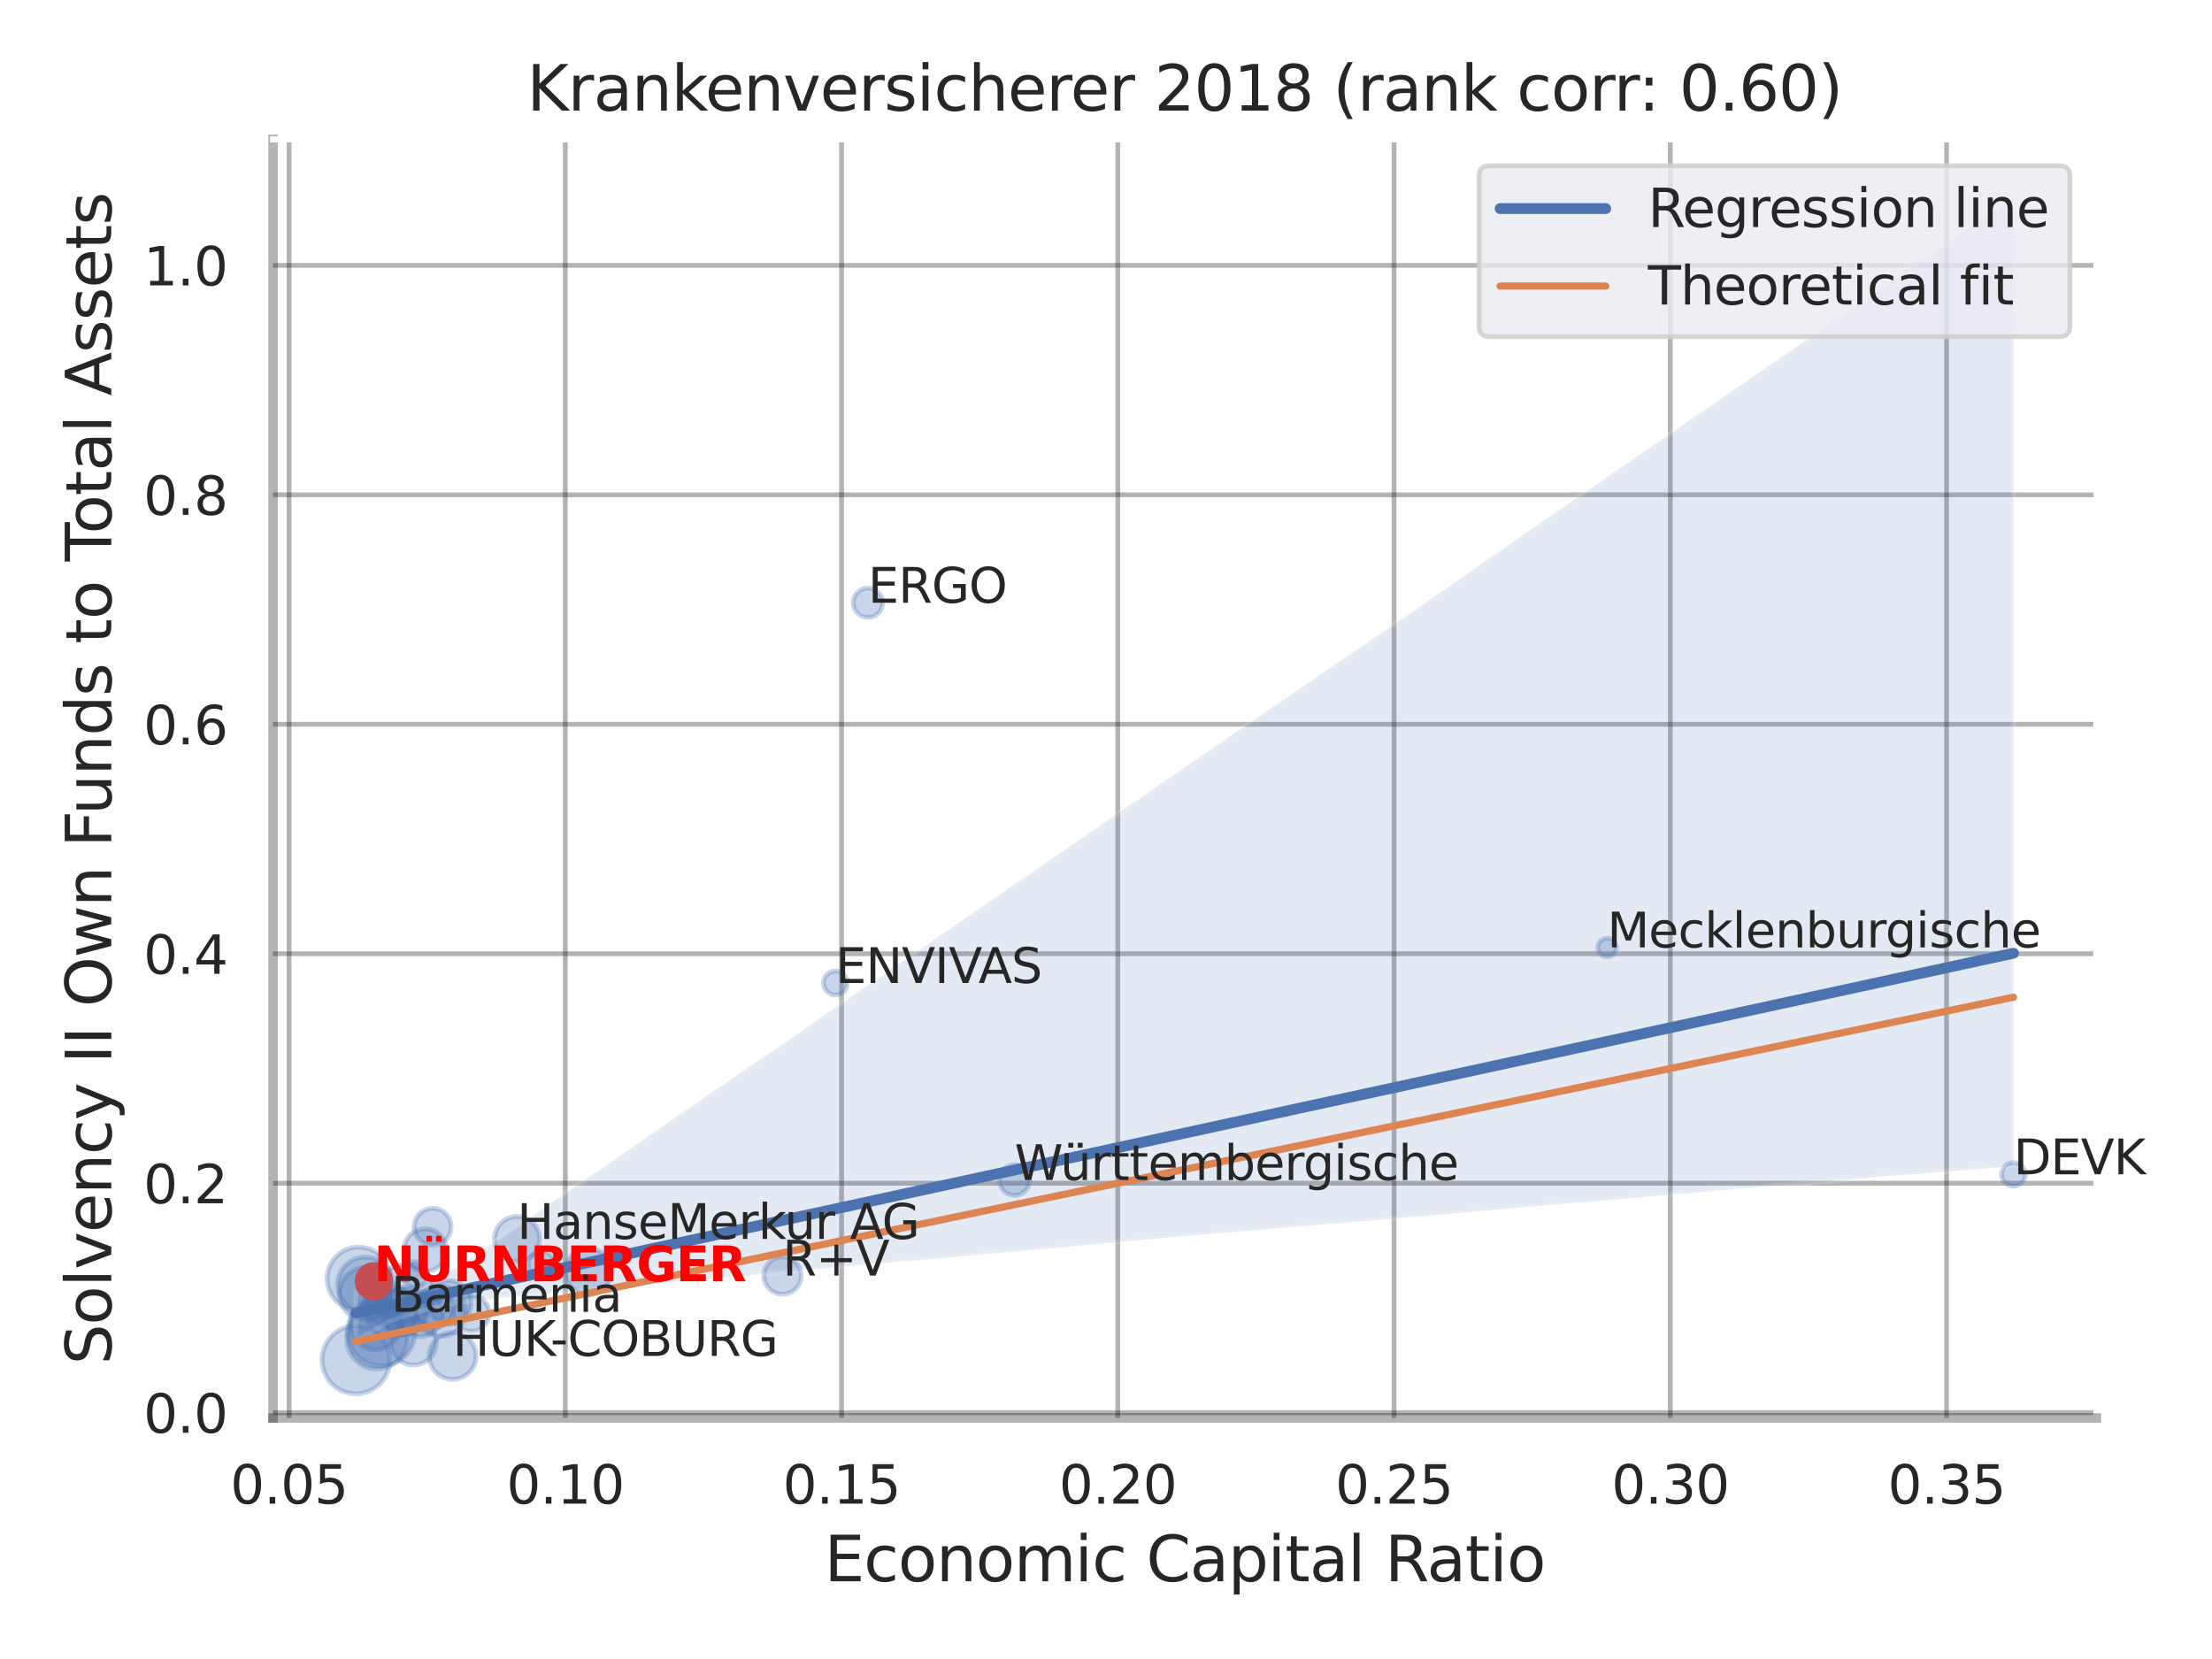
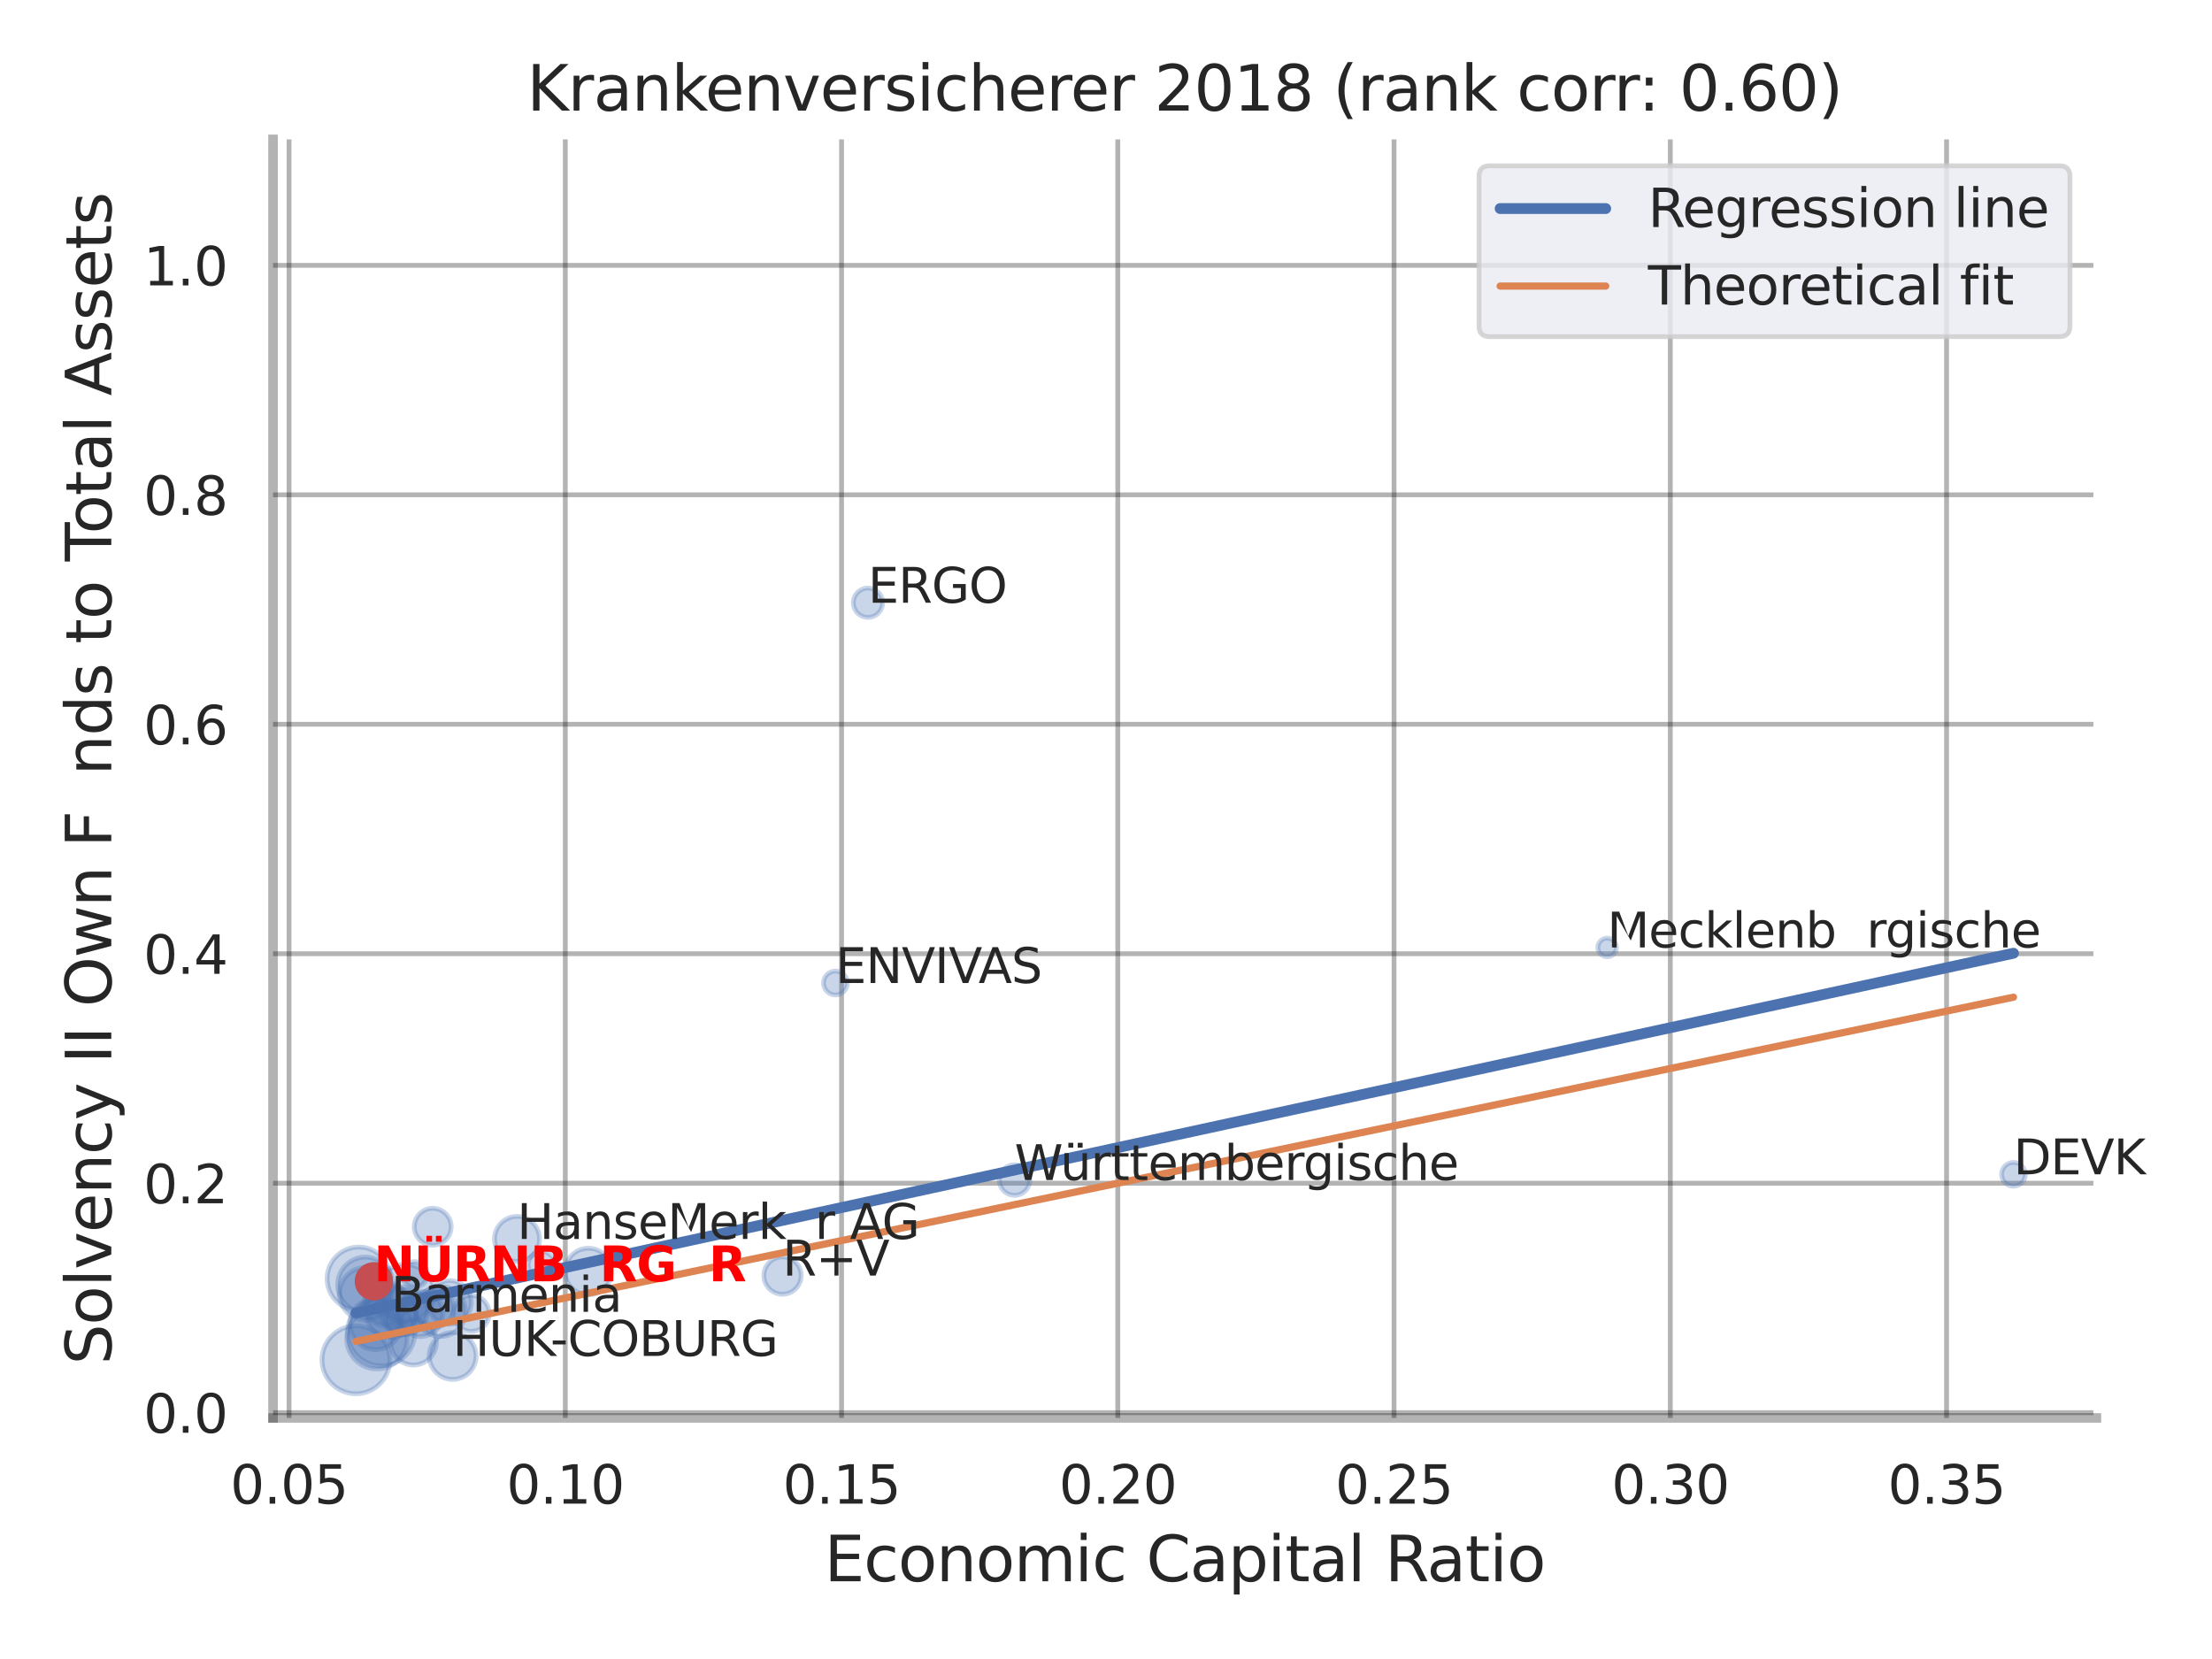
<svg xmlns="http://www.w3.org/2000/svg" xmlns:xlink="http://www.w3.org/1999/xlink" width="460.8pt" height="345.6pt" viewBox="0 0 460.8 345.6" version="1.1">
  <defs>
    <style type="text/css">*{stroke-linejoin: round; stroke-linecap: butt}</style>
  </defs>
  <g id="figure_1">
    <g id="patch_1">
      <path d="M 0 345.6  L 460.8 345.6  L 460.8 0  L 0 0  z " style="fill: #ffffff" />
    </g>
    <g id="axes_1">
      <g id="patch_2">
        <path d="M 56.88 295.38  L 436.713 295.38  L 436.713 29.04  L 56.88 29.04  z " style="fill: #ffffff" />
      </g>
      <g id="matplotlib.axis_1">
        <g id="xtick_1">
          <g id="line2d_1">
            <path d="M 60.213 295.38  L 60.213 29.04  " clip-path="url(#p48b30dd406)" style="fill: none; stroke: #000000; stroke-opacity: 0.3; stroke-linecap: round" />
          </g>
          <g id="text_1">
            <g style="fill: #262626" transform="translate(47.967 313.238) scale(0.11 -0.11)">
              <defs>
                <path id="DejaVuSans-30" d="M 2034 4250  Q 1547 4250 1301 3770  Q 1056 3291 1056 2328  Q 1056 1369 1301 889  Q 1547 409 2034 409  Q 2525 409 2770 889  Q 3016 1369 3016 2328  Q 3016 3291 2770 3770  Q 2525 4250 2034 4250  z M 2034 4750  Q 2819 4750 3233 4129  Q 3647 3509 3647 2328  Q 3647 1150 3233 529  Q 2819 -91 2034 -91  Q 1250 -91 836 529  Q 422 1150 422 2328  Q 422 3509 836 4129  Q 1250 4750 2034 4750  z " transform="scale(0.016)" />
                <path id="DejaVuSans-2e" d="M 684 794  L 1344 794  L 1344 0  L 684 0  L 684 794  z " transform="scale(0.016)" />
                <path id="DejaVuSans-35" d="M 691 4666  L 3169 4666  L 3169 4134  L 1269 4134  L 1269 2991  Q 1406 3038 1543 3061  Q 1681 3084 1819 3084  Q 2600 3084 3056 2656  Q 3513 2228 3513 1497  Q 3513 744 3044 326  Q 2575 -91 1722 -91  Q 1428 -91 1123 -41  Q 819 9 494 109  L 494 744  Q 775 591 1075 516  Q 1375 441 1709 441  Q 2250 441 2565 725  Q 2881 1009 2881 1497  Q 2881 1984 2565 2268  Q 2250 2553 1709 2553  Q 1456 2553 1204 2497  Q 953 2441 691 2322  L 691 4666  z " transform="scale(0.016)" />
              </defs>
              <use xlink:href="#DejaVuSans-30" />
              <use xlink:href="#DejaVuSans-2e" x="63.623" />
              <use xlink:href="#DejaVuSans-30" x="95.41" />
              <use xlink:href="#DejaVuSans-35" x="159.033" />
            </g>
          </g>
        </g>
        <g id="xtick_2">
          <g id="line2d_2">
            <path d="M 117.761 295.38  L 117.761 29.04  " clip-path="url(#p48b30dd406)" style="fill: none; stroke: #000000; stroke-opacity: 0.3; stroke-linecap: round" />
          </g>
          <g id="text_2">
            <g style="fill: #262626" transform="translate(105.515 313.238) scale(0.11 -0.11)">
              <defs>
                <path id="DejaVuSans-31" d="M 794 531  L 1825 531  L 1825 4091  L 703 3866  L 703 4441  L 1819 4666  L 2450 4666  L 2450 531  L 3481 531  L 3481 0  L 794 0  L 794 531  z " transform="scale(0.016)" />
              </defs>
              <use xlink:href="#DejaVuSans-30" />
              <use xlink:href="#DejaVuSans-2e" x="63.623" />
              <use xlink:href="#DejaVuSans-31" x="95.41" />
              <use xlink:href="#DejaVuSans-30" x="159.033" />
            </g>
          </g>
        </g>
        <g id="xtick_3">
          <g id="line2d_3">
            <path d="M 175.31 295.38  L 175.31 29.04  " clip-path="url(#p48b30dd406)" style="fill: none; stroke: #000000; stroke-opacity: 0.3; stroke-linecap: round" />
          </g>
          <g id="text_3">
            <g style="fill: #262626" transform="translate(163.064 313.238) scale(0.11 -0.11)">
              <use xlink:href="#DejaVuSans-30" />
              <use xlink:href="#DejaVuSans-2e" x="63.623" />
              <use xlink:href="#DejaVuSans-31" x="95.41" />
              <use xlink:href="#DejaVuSans-35" x="159.033" />
            </g>
          </g>
        </g>
        <g id="xtick_4">
          <g id="line2d_4">
            <path d="M 232.858 295.38  L 232.858 29.04  " clip-path="url(#p48b30dd406)" style="fill: none; stroke: #000000; stroke-opacity: 0.3; stroke-linecap: round" />
          </g>
          <g id="text_4">
            <g style="fill: #262626" transform="translate(220.612 313.238) scale(0.11 -0.11)">
              <defs>
                <path id="DejaVuSans-32" d="M 1228 531  L 3431 531  L 3431 0  L 469 0  L 469 531  Q 828 903 1448 1529  Q 2069 2156 2228 2338  Q 2531 2678 2651 2914  Q 2772 3150 2772 3378  Q 2772 3750 2511 3984  Q 2250 4219 1831 4219  Q 1534 4219 1204 4116  Q 875 4013 500 3803  L 500 4441  Q 881 4594 1212 4672  Q 1544 4750 1819 4750  Q 2544 4750 2975 4387  Q 3406 4025 3406 3419  Q 3406 3131 3298 2873  Q 3191 2616 2906 2266  Q 2828 2175 2409 1742  Q 1991 1309 1228 531  z " transform="scale(0.016)" />
              </defs>
              <use xlink:href="#DejaVuSans-30" />
              <use xlink:href="#DejaVuSans-2e" x="63.623" />
              <use xlink:href="#DejaVuSans-32" x="95.41" />
              <use xlink:href="#DejaVuSans-30" x="159.033" />
            </g>
          </g>
        </g>
        <g id="xtick_5">
          <g id="line2d_5">
            <path d="M 290.406 295.38  L 290.406 29.04  " clip-path="url(#p48b30dd406)" style="fill: none; stroke: #000000; stroke-opacity: 0.3; stroke-linecap: round" />
          </g>
          <g id="text_5">
            <g style="fill: #262626" transform="translate(278.16 313.238) scale(0.11 -0.11)">
              <use xlink:href="#DejaVuSans-30" />
              <use xlink:href="#DejaVuSans-2e" x="63.623" />
              <use xlink:href="#DejaVuSans-32" x="95.41" />
              <use xlink:href="#DejaVuSans-35" x="159.033" />
            </g>
          </g>
        </g>
        <g id="xtick_6">
          <g id="line2d_6">
            <path d="M 347.955 295.38  L 347.955 29.04  " clip-path="url(#p48b30dd406)" style="fill: none; stroke: #000000; stroke-opacity: 0.3; stroke-linecap: round" />
          </g>
          <g id="text_6">
            <g style="fill: #262626" transform="translate(335.709 313.238) scale(0.11 -0.11)">
              <defs>
                <path id="DejaVuSans-33" d="M 2597 2516  Q 3050 2419 3304 2112  Q 3559 1806 3559 1356  Q 3559 666 3084 287  Q 2609 -91 1734 -91  Q 1441 -91 1130 -33  Q 819 25 488 141  L 488 750  Q 750 597 1062 519  Q 1375 441 1716 441  Q 2309 441 2620 675  Q 2931 909 2931 1356  Q 2931 1769 2642 2001  Q 2353 2234 1838 2234  L 1294 2234  L 1294 2753  L 1863 2753  Q 2328 2753 2575 2939  Q 2822 3125 2822 3475  Q 2822 3834 2567 4026  Q 2313 4219 1838 4219  Q 1578 4219 1281 4162  Q 984 4106 628 3988  L 628 4550  Q 988 4650 1302 4700  Q 1616 4750 1894 4750  Q 2613 4750 3031 4423  Q 3450 4097 3450 3541  Q 3450 3153 3228 2886  Q 3006 2619 2597 2516  z " transform="scale(0.016)" />
              </defs>
              <use xlink:href="#DejaVuSans-30" />
              <use xlink:href="#DejaVuSans-2e" x="63.623" />
              <use xlink:href="#DejaVuSans-33" x="95.41" />
              <use xlink:href="#DejaVuSans-30" x="159.033" />
            </g>
          </g>
        </g>
        <g id="xtick_7">
          <g id="line2d_7">
            <path d="M 405.503 295.38  L 405.503 29.04  " clip-path="url(#p48b30dd406)" style="fill: none; stroke: #000000; stroke-opacity: 0.3; stroke-linecap: round" />
          </g>
          <g id="text_7">
            <g style="fill: #262626" transform="translate(393.257 313.238) scale(0.11 -0.11)">
              <use xlink:href="#DejaVuSans-30" />
              <use xlink:href="#DejaVuSans-2e" x="63.623" />
              <use xlink:href="#DejaVuSans-33" x="95.41" />
              <use xlink:href="#DejaVuSans-35" x="159.033" />
            </g>
          </g>
        </g>
        <g id="text_8">
          <g style="fill: #262626" transform="translate(171.722 329.404) scale(0.13 -0.13)">
            <defs>
              <path id="DejaVuSans-45" d="M 628 4666  L 3578 4666  L 3578 4134  L 1259 4134  L 1259 2753  L 3481 2753  L 3481 2222  L 1259 2222  L 1259 531  L 3634 531  L 3634 0  L 628 0  L 628 4666  z " transform="scale(0.016)" />
              <path id="DejaVuSans-63" d="M 3122 3366  L 3122 2828  Q 2878 2963 2633 3030  Q 2388 3097 2138 3097  Q 1578 3097 1268 2742  Q 959 2388 959 1747  Q 959 1106 1268 751  Q 1578 397 2138 397  Q 2388 397 2633 464  Q 2878 531 3122 666  L 3122 134  Q 2881 22 2623 -34  Q 2366 -91 2075 -91  Q 1284 -91 818 406  Q 353 903 353 1747  Q 353 2603 823 3093  Q 1294 3584 2113 3584  Q 2378 3584 2631 3529  Q 2884 3475 3122 3366  z " transform="scale(0.016)" />
              <path id="DejaVuSans-6f" d="M 1959 3097  Q 1497 3097 1228 2736  Q 959 2375 959 1747  Q 959 1119 1226 758  Q 1494 397 1959 397  Q 2419 397 2687 759  Q 2956 1122 2956 1747  Q 2956 2369 2687 2733  Q 2419 3097 1959 3097  z M 1959 3584  Q 2709 3584 3137 3096  Q 3566 2609 3566 1747  Q 3566 888 3137 398  Q 2709 -91 1959 -91  Q 1206 -91 779 398  Q 353 888 353 1747  Q 353 2609 779 3096  Q 1206 3584 1959 3584  z " transform="scale(0.016)" />
              <path id="DejaVuSans-6e" d="M 3513 2113  L 3513 0  L 2938 0  L 2938 2094  Q 2938 2591 2744 2837  Q 2550 3084 2163 3084  Q 1697 3084 1428 2787  Q 1159 2491 1159 1978  L 1159 0  L 581 0  L 581 3500  L 1159 3500  L 1159 2956  Q 1366 3272 1645 3428  Q 1925 3584 2291 3584  Q 2894 3584 3203 3211  Q 3513 2838 3513 2113  z " transform="scale(0.016)" />
              <path id="DejaVuSans-6d" d="M 3328 2828  Q 3544 3216 3844 3400  Q 4144 3584 4550 3584  Q 5097 3584 5394 3201  Q 5691 2819 5691 2113  L 5691 0  L 5113 0  L 5113 2094  Q 5113 2597 4934 2840  Q 4756 3084 4391 3084  Q 3944 3084 3684 2787  Q 3425 2491 3425 1978  L 3425 0  L 2847 0  L 2847 2094  Q 2847 2600 2669 2842  Q 2491 3084 2119 3084  Q 1678 3084 1418 2786  Q 1159 2488 1159 1978  L 1159 0  L 581 0  L 581 3500  L 1159 3500  L 1159 2956  Q 1356 3278 1631 3431  Q 1906 3584 2284 3584  Q 2666 3584 2933 3390  Q 3200 3197 3328 2828  z " transform="scale(0.016)" />
              <path id="DejaVuSans-69" d="M 603 3500  L 1178 3500  L 1178 0  L 603 0  L 603 3500  z M 603 4863  L 1178 4863  L 1178 4134  L 603 4134  L 603 4863  z " transform="scale(0.016)" />
              <path id="DejaVuSans-20" transform="scale(0.016)" />
              <path id="DejaVuSans-43" d="M 4122 4306  L 4122 3641  Q 3803 3938 3442 4084  Q 3081 4231 2675 4231  Q 1875 4231 1450 3742  Q 1025 3253 1025 2328  Q 1025 1406 1450 917  Q 1875 428 2675 428  Q 3081 428 3442 575  Q 3803 722 4122 1019  L 4122 359  Q 3791 134 3420 21  Q 3050 -91 2638 -91  Q 1578 -91 968 557  Q 359 1206 359 2328  Q 359 3453 968 4101  Q 1578 4750 2638 4750  Q 3056 4750 3426 4639  Q 3797 4528 4122 4306  z " transform="scale(0.016)" />
              <path id="DejaVuSans-61" d="M 2194 1759  Q 1497 1759 1228 1600  Q 959 1441 959 1056  Q 959 750 1161 570  Q 1363 391 1709 391  Q 2188 391 2477 730  Q 2766 1069 2766 1631  L 2766 1759  L 2194 1759  z M 3341 1997  L 3341 0  L 2766 0  L 2766 531  Q 2569 213 2275 61  Q 1981 -91 1556 -91  Q 1019 -91 701 211  Q 384 513 384 1019  Q 384 1609 779 1909  Q 1175 2209 1959 2209  L 2766 2209  L 2766 2266  Q 2766 2663 2505 2880  Q 2244 3097 1772 3097  Q 1472 3097 1187 3025  Q 903 2953 641 2809  L 641 3341  Q 956 3463 1253 3523  Q 1550 3584 1831 3584  Q 2591 3584 2966 3190  Q 3341 2797 3341 1997  z " transform="scale(0.016)" />
              <path id="DejaVuSans-70" d="M 1159 525  L 1159 -1331  L 581 -1331  L 581 3500  L 1159 3500  L 1159 2969  Q 1341 3281 1617 3432  Q 1894 3584 2278 3584  Q 2916 3584 3314 3078  Q 3713 2572 3713 1747  Q 3713 922 3314 415  Q 2916 -91 2278 -91  Q 1894 -91 1617 61  Q 1341 213 1159 525  z M 3116 1747  Q 3116 2381 2855 2742  Q 2594 3103 2138 3103  Q 1681 3103 1420 2742  Q 1159 2381 1159 1747  Q 1159 1113 1420 752  Q 1681 391 2138 391  Q 2594 391 2855 752  Q 3116 1113 3116 1747  z " transform="scale(0.016)" />
              <path id="DejaVuSans-74" d="M 1172 4494  L 1172 3500  L 2356 3500  L 2356 3053  L 1172 3053  L 1172 1153  Q 1172 725 1289 603  Q 1406 481 1766 481  L 2356 481  L 2356 0  L 1766 0  Q 1100 0 847 248  Q 594 497 594 1153  L 594 3053  L 172 3053  L 172 3500  L 594 3500  L 594 4494  L 1172 4494  z " transform="scale(0.016)" />
              <path id="DejaVuSans-6c" d="M 603 4863  L 1178 4863  L 1178 0  L 603 0  L 603 4863  z " transform="scale(0.016)" />
              <path id="DejaVuSans-52" d="M 2841 2188  Q 3044 2119 3236 1894  Q 3428 1669 3622 1275  L 4263 0  L 3584 0  L 2988 1197  Q 2756 1666 2539 1819  Q 2322 1972 1947 1972  L 1259 1972  L 1259 0  L 628 0  L 628 4666  L 2053 4666  Q 2853 4666 3247 4331  Q 3641 3997 3641 3322  Q 3641 2881 3436 2590  Q 3231 2300 2841 2188  z M 1259 4147  L 1259 2491  L 2053 2491  Q 2509 2491 2742 2702  Q 2975 2913 2975 3322  Q 2975 3731 2742 3939  Q 2509 4147 2053 4147  L 1259 4147  z " transform="scale(0.016)" />
            </defs>
            <use xlink:href="#DejaVuSans-45" />
            <use xlink:href="#DejaVuSans-63" x="63.184" />
            <use xlink:href="#DejaVuSans-6f" x="118.164" />
            <use xlink:href="#DejaVuSans-6e" x="179.346" />
            <use xlink:href="#DejaVuSans-6f" x="242.725" />
            <use xlink:href="#DejaVuSans-6d" x="303.906" />
            <use xlink:href="#DejaVuSans-69" x="401.318" />
            <use xlink:href="#DejaVuSans-63" x="429.102" />
            <use xlink:href="#DejaVuSans-20" x="484.082" />
            <use xlink:href="#DejaVuSans-43" x="515.869" />
            <use xlink:href="#DejaVuSans-61" x="585.693" />
            <use xlink:href="#DejaVuSans-70" x="646.973" />
            <use xlink:href="#DejaVuSans-69" x="710.449" />
            <use xlink:href="#DejaVuSans-74" x="738.232" />
            <use xlink:href="#DejaVuSans-61" x="777.441" />
            <use xlink:href="#DejaVuSans-6c" x="838.721" />
            <use xlink:href="#DejaVuSans-20" x="866.504" />
            <use xlink:href="#DejaVuSans-52" x="898.291" />
            <use xlink:href="#DejaVuSans-61" x="965.523" />
            <use xlink:href="#DejaVuSans-74" x="1026.803" />
            <use xlink:href="#DejaVuSans-69" x="1066.012" />
            <use xlink:href="#DejaVuSans-6f" x="1093.795" />
          </g>
        </g>
      </g>
      <g id="matplotlib.axis_2">
        <g id="ytick_1">
          <g id="line2d_8">
            <path d="M 56.88 294.286  L 436.713 294.286  " clip-path="url(#p48b30dd406)" style="fill: none; stroke: #000000; stroke-opacity: 0.3; stroke-linecap: round" />
          </g>
          <g id="text_9">
            <g style="fill: #262626" transform="translate(29.887 298.465) scale(0.11 -0.11)">
              <use xlink:href="#DejaVuSans-30" />
              <use xlink:href="#DejaVuSans-2e" x="63.623" />
              <use xlink:href="#DejaVuSans-30" x="95.41" />
            </g>
          </g>
        </g>
        <g id="ytick_2">
          <g id="line2d_9">
            <path d="M 56.88 246.484  L 436.713 246.484  " clip-path="url(#p48b30dd406)" style="fill: none; stroke: #000000; stroke-opacity: 0.3; stroke-linecap: round" />
          </g>
          <g id="text_10">
            <g style="fill: #262626" transform="translate(29.887 250.663) scale(0.11 -0.11)">
              <use xlink:href="#DejaVuSans-30" />
              <use xlink:href="#DejaVuSans-2e" x="63.623" />
              <use xlink:href="#DejaVuSans-32" x="95.41" />
            </g>
          </g>
        </g>
        <g id="ytick_3">
          <g id="line2d_10">
            <path d="M 56.88 198.682  L 436.713 198.682  " clip-path="url(#p48b30dd406)" style="fill: none; stroke: #000000; stroke-opacity: 0.3; stroke-linecap: round" />
          </g>
          <g id="text_11">
            <g style="fill: #262626" transform="translate(29.887 202.861) scale(0.11 -0.11)">
              <defs>
                <path id="DejaVuSans-34" d="M 2419 4116  L 825 1625  L 2419 1625  L 2419 4116  z M 2253 4666  L 3047 4666  L 3047 1625  L 3713 1625  L 3713 1100  L 3047 1100  L 3047 0  L 2419 0  L 2419 1100  L 313 1100  L 313 1709  L 2253 4666  z " transform="scale(0.016)" />
              </defs>
              <use xlink:href="#DejaVuSans-30" />
              <use xlink:href="#DejaVuSans-2e" x="63.623" />
              <use xlink:href="#DejaVuSans-34" x="95.41" />
            </g>
          </g>
        </g>
        <g id="ytick_4">
          <g id="line2d_11">
            <path d="M 56.88 150.88  L 436.713 150.88  " clip-path="url(#p48b30dd406)" style="fill: none; stroke: #000000; stroke-opacity: 0.3; stroke-linecap: round" />
          </g>
          <g id="text_12">
            <g style="fill: #262626" transform="translate(29.887 155.059) scale(0.11 -0.11)">
              <defs>
                <path id="DejaVuSans-36" d="M 2113 2584  Q 1688 2584 1439 2293  Q 1191 2003 1191 1497  Q 1191 994 1439 701  Q 1688 409 2113 409  Q 2538 409 2786 701  Q 3034 994 3034 1497  Q 3034 2003 2786 2293  Q 2538 2584 2113 2584  z M 3366 4563  L 3366 3988  Q 3128 4100 2886 4159  Q 2644 4219 2406 4219  Q 1781 4219 1451 3797  Q 1122 3375 1075 2522  Q 1259 2794 1537 2939  Q 1816 3084 2150 3084  Q 2853 3084 3261 2657  Q 3669 2231 3669 1497  Q 3669 778 3244 343  Q 2819 -91 2113 -91  Q 1303 -91 875 529  Q 447 1150 447 2328  Q 447 3434 972 4092  Q 1497 4750 2381 4750  Q 2619 4750 2861 4703  Q 3103 4656 3366 4563  z " transform="scale(0.016)" />
              </defs>
              <use xlink:href="#DejaVuSans-30" />
              <use xlink:href="#DejaVuSans-2e" x="63.623" />
              <use xlink:href="#DejaVuSans-36" x="95.41" />
            </g>
          </g>
        </g>
        <g id="ytick_5">
          <g id="line2d_12">
            <path d="M 56.88 103.078  L 436.713 103.078  " clip-path="url(#p48b30dd406)" style="fill: none; stroke: #000000; stroke-opacity: 0.3; stroke-linecap: round" />
          </g>
          <g id="text_13">
            <g style="fill: #262626" transform="translate(29.887 107.257) scale(0.11 -0.11)">
              <defs>
                <path id="DejaVuSans-38" d="M 2034 2216  Q 1584 2216 1326 1975  Q 1069 1734 1069 1313  Q 1069 891 1326 650  Q 1584 409 2034 409  Q 2484 409 2743 651  Q 3003 894 3003 1313  Q 3003 1734 2745 1975  Q 2488 2216 2034 2216  z M 1403 2484  Q 997 2584 770 2862  Q 544 3141 544 3541  Q 544 4100 942 4425  Q 1341 4750 2034 4750  Q 2731 4750 3128 4425  Q 3525 4100 3525 3541  Q 3525 3141 3298 2862  Q 3072 2584 2669 2484  Q 3125 2378 3379 2068  Q 3634 1759 3634 1313  Q 3634 634 3220 271  Q 2806 -91 2034 -91  Q 1263 -91 848 271  Q 434 634 434 1313  Q 434 1759 690 2068  Q 947 2378 1403 2484  z M 1172 3481  Q 1172 3119 1398 2916  Q 1625 2713 2034 2713  Q 2441 2713 2670 2916  Q 2900 3119 2900 3481  Q 2900 3844 2670 4047  Q 2441 4250 2034 4250  Q 1625 4250 1398 4047  Q 1172 3844 1172 3481  z " transform="scale(0.016)" />
              </defs>
              <use xlink:href="#DejaVuSans-30" />
              <use xlink:href="#DejaVuSans-2e" x="63.623" />
              <use xlink:href="#DejaVuSans-38" x="95.41" />
            </g>
          </g>
        </g>
        <g id="ytick_6">
          <g id="line2d_13">
            <path d="M 56.88 55.275  L 436.713 55.275  " clip-path="url(#p48b30dd406)" style="fill: none; stroke: #000000; stroke-opacity: 0.3; stroke-linecap: round" />
          </g>
          <g id="text_14">
            <g style="fill: #262626" transform="translate(29.887 59.455) scale(0.11 -0.11)">
              <use xlink:href="#DejaVuSans-31" />
              <use xlink:href="#DejaVuSans-2e" x="63.623" />
              <use xlink:href="#DejaVuSans-30" x="95.41" />
            </g>
          </g>
        </g>
        <g id="text_15">
          <g style="fill: #262626" transform="translate(23.183 284.278) rotate(-90) scale(0.13 -0.13)">
            <defs>
              <path id="DejaVuSans-53" d="M 3425 4513  L 3425 3897  Q 3066 4069 2747 4153  Q 2428 4238 2131 4238  Q 1616 4238 1336 4038  Q 1056 3838 1056 3469  Q 1056 3159 1242 3001  Q 1428 2844 1947 2747  L 2328 2669  Q 3034 2534 3370 2195  Q 3706 1856 3706 1288  Q 3706 609 3251 259  Q 2797 -91 1919 -91  Q 1588 -91 1214 -16  Q 841 59 441 206  L 441 856  Q 825 641 1194 531  Q 1563 422 1919 422  Q 2459 422 2753 634  Q 3047 847 3047 1241  Q 3047 1584 2836 1778  Q 2625 1972 2144 2069  L 1759 2144  Q 1053 2284 737 2584  Q 422 2884 422 3419  Q 422 4038 858 4394  Q 1294 4750 2059 4750  Q 2388 4750 2728 4690  Q 3069 4631 3425 4513  z " transform="scale(0.016)" />
              <path id="DejaVuSans-76" d="M 191 3500  L 800 3500  L 1894 563  L 2988 3500  L 3597 3500  L 2284 0  L 1503 0  L 191 3500  z " transform="scale(0.016)" />
              <path id="DejaVuSans-65" d="M 3597 1894  L 3597 1613  L 953 1613  Q 991 1019 1311 708  Q 1631 397 2203 397  Q 2534 397 2845 478  Q 3156 559 3463 722  L 3463 178  Q 3153 47 2828 -22  Q 2503 -91 2169 -91  Q 1331 -91 842 396  Q 353 884 353 1716  Q 353 2575 817 3079  Q 1281 3584 2069 3584  Q 2775 3584 3186 3129  Q 3597 2675 3597 1894  z M 3022 2063  Q 3016 2534 2758 2815  Q 2500 3097 2075 3097  Q 1594 3097 1305 2825  Q 1016 2553 972 2059  L 3022 2063  z " transform="scale(0.016)" />
              <path id="DejaVuSans-79" d="M 2059 -325  Q 1816 -950 1584 -1140  Q 1353 -1331 966 -1331  L 506 -1331  L 506 -850  L 844 -850  Q 1081 -850 1212 -737  Q 1344 -625 1503 -206  L 1606 56  L 191 3500  L 800 3500  L 1894 763  L 2988 3500  L 3597 3500  L 2059 -325  z " transform="scale(0.016)" />
              <path id="DejaVuSans-49" d="M 628 4666  L 1259 4666  L 1259 0  L 628 0  L 628 4666  z " transform="scale(0.016)" />
              <path id="DejaVuSans-4f" d="M 2522 4238  Q 1834 4238 1429 3725  Q 1025 3213 1025 2328  Q 1025 1447 1429 934  Q 1834 422 2522 422  Q 3209 422 3611 934  Q 4013 1447 4013 2328  Q 4013 3213 3611 3725  Q 3209 4238 2522 4238  z M 2522 4750  Q 3503 4750 4090 4092  Q 4678 3434 4678 2328  Q 4678 1225 4090 567  Q 3503 -91 2522 -91  Q 1538 -91 948 565  Q 359 1222 359 2328  Q 359 3434 948 4092  Q 1538 4750 2522 4750  z " transform="scale(0.016)" />
              <path id="DejaVuSans-77" d="M 269 3500  L 844 3500  L 1563 769  L 2278 3500  L 2956 3500  L 3675 769  L 4391 3500  L 4966 3500  L 4050 0  L 3372 0  L 2619 2869  L 1863 0  L 1184 0  L 269 3500  z " transform="scale(0.016)" />
              <path id="DejaVuSans-46" d="M 628 4666  L 3309 4666  L 3309 4134  L 1259 4134  L 1259 2759  L 3109 2759  L 3109 2228  L 1259 2228  L 1259 0  L 628 0  L 628 4666  z " transform="scale(0.016)" />
-               <path id="DejaVuSans-75" d="M 544 1381  L 544 3500  L 1119 3500  L 1119 1403  Q 1119 906 1312 657  Q 1506 409 1894 409  Q 2359 409 2629 706  Q 2900 1003 2900 1516  L 2900 3500  L 3475 3500  L 3475 0  L 2900 0  L 2900 538  Q 2691 219 2414 64  Q 2138 -91 1772 -91  Q 1169 -91 856 284  Q 544 659 544 1381  z M 1991 3584  L 1991 3584  z " transform="scale(0.016)" />
              <path id="DejaVuSans-64" d="M 2906 2969  L 2906 4863  L 3481 4863  L 3481 0  L 2906 0  L 2906 525  Q 2725 213 2448 61  Q 2172 -91 1784 -91  Q 1150 -91 751 415  Q 353 922 353 1747  Q 353 2572 751 3078  Q 1150 3584 1784 3584  Q 2172 3584 2448 3432  Q 2725 3281 2906 2969  z M 947 1747  Q 947 1113 1208 752  Q 1469 391 1925 391  Q 2381 391 2643 752  Q 2906 1113 2906 1747  Q 2906 2381 2643 2742  Q 2381 3103 1925 3103  Q 1469 3103 1208 2742  Q 947 2381 947 1747  z " transform="scale(0.016)" />
              <path id="DejaVuSans-73" d="M 2834 3397  L 2834 2853  Q 2591 2978 2328 3040  Q 2066 3103 1784 3103  Q 1356 3103 1142 2972  Q 928 2841 928 2578  Q 928 2378 1081 2264  Q 1234 2150 1697 2047  L 1894 2003  Q 2506 1872 2764 1633  Q 3022 1394 3022 966  Q 3022 478 2636 193  Q 2250 -91 1575 -91  Q 1294 -91 989 -36  Q 684 19 347 128  L 347 722  Q 666 556 975 473  Q 1284 391 1588 391  Q 1994 391 2212 530  Q 2431 669 2431 922  Q 2431 1156 2273 1281  Q 2116 1406 1581 1522  L 1381 1569  Q 847 1681 609 1914  Q 372 2147 372 2553  Q 372 3047 722 3315  Q 1072 3584 1716 3584  Q 2034 3584 2315 3537  Q 2597 3491 2834 3397  z " transform="scale(0.016)" />
              <path id="DejaVuSans-54" d="M -19 4666  L 3928 4666  L 3928 4134  L 2272 4134  L 2272 0  L 1638 0  L 1638 4134  L -19 4134  L -19 4666  z " transform="scale(0.016)" />
              <path id="DejaVuSans-41" d="M 2188 4044  L 1331 1722  L 3047 1722  L 2188 4044  z M 1831 4666  L 2547 4666  L 4325 0  L 3669 0  L 3244 1197  L 1141 1197  L 716 0  L 50 0  L 1831 4666  z " transform="scale(0.016)" />
            </defs>
            <use xlink:href="#DejaVuSans-53" />
            <use xlink:href="#DejaVuSans-6f" x="63.477" />
            <use xlink:href="#DejaVuSans-6c" x="124.658" />
            <use xlink:href="#DejaVuSans-76" x="152.441" />
            <use xlink:href="#DejaVuSans-65" x="211.621" />
            <use xlink:href="#DejaVuSans-6e" x="273.145" />
            <use xlink:href="#DejaVuSans-63" x="336.523" />
            <use xlink:href="#DejaVuSans-79" x="391.504" />
            <use xlink:href="#DejaVuSans-20" x="450.684" />
            <use xlink:href="#DejaVuSans-49" x="482.471" />
            <use xlink:href="#DejaVuSans-49" x="511.963" />
            <use xlink:href="#DejaVuSans-20" x="541.455" />
            <use xlink:href="#DejaVuSans-4f" x="573.242" />
            <use xlink:href="#DejaVuSans-77" x="651.953" />
            <use xlink:href="#DejaVuSans-6e" x="733.74" />
            <use xlink:href="#DejaVuSans-20" x="797.119" />
            <use xlink:href="#DejaVuSans-46" x="828.906" />
            <use xlink:href="#DejaVuSans-75" x="880.926" />
            <use xlink:href="#DejaVuSans-6e" x="944.305" />
            <use xlink:href="#DejaVuSans-64" x="1007.684" />
            <use xlink:href="#DejaVuSans-73" x="1071.16" />
            <use xlink:href="#DejaVuSans-20" x="1123.26" />
            <use xlink:href="#DejaVuSans-74" x="1155.047" />
            <use xlink:href="#DejaVuSans-6f" x="1194.256" />
            <use xlink:href="#DejaVuSans-20" x="1255.438" />
            <use xlink:href="#DejaVuSans-54" x="1287.225" />
            <use xlink:href="#DejaVuSans-6f" x="1331.309" />
            <use xlink:href="#DejaVuSans-74" x="1392.49" />
            <use xlink:href="#DejaVuSans-61" x="1431.699" />
            <use xlink:href="#DejaVuSans-6c" x="1492.979" />
            <use xlink:href="#DejaVuSans-20" x="1520.762" />
            <use xlink:href="#DejaVuSans-41" x="1552.549" />
            <use xlink:href="#DejaVuSans-73" x="1620.957" />
            <use xlink:href="#DejaVuSans-73" x="1673.057" />
            <use xlink:href="#DejaVuSans-65" x="1725.156" />
            <use xlink:href="#DejaVuSans-74" x="1786.68" />
            <use xlink:href="#DejaVuSans-73" x="1825.889" />
          </g>
        </g>
      </g>
      <g id="PathCollection_1">
        <path d="M 76.19 274.986  C 77.644 274.986 79.039 274.408 80.068 273.38  C 81.096 272.351 81.674 270.956 81.674 269.502  C 81.674 268.047 81.096 266.652 80.068 265.623  C 79.039 264.595 77.644 264.017 76.19 264.017  C 74.735 264.017 73.34 264.595 72.311 265.623  C 71.283 266.652 70.705 268.047 70.705 269.502  C 70.705 270.956 71.283 272.351 72.311 273.38  C 73.34 274.408 74.735 274.986 76.19 274.986  z " clip-path="url(#p48b30dd406)" style="fill: #4c72b0; fill-opacity: 0.3; stroke: #4c72b0; stroke-opacity: 0.3" />
        <path d="M 78.522 285.176  C 80.192 285.176 81.794 284.512 82.976 283.331  C 84.157 282.149 84.821 280.547 84.821 278.876  C 84.821 277.206 84.157 275.604 82.976 274.422  C 81.794 273.241 80.192 272.577 78.522 272.577  C 76.851 272.577 75.249 273.241 74.067 274.422  C 72.886 275.604 72.222 277.206 72.222 278.876  C 72.222 280.547 72.886 282.149 74.067 283.331  C 75.249 284.512 76.851 285.176 78.522 285.176  z " clip-path="url(#p48b30dd406)" style="fill: #4c72b0; fill-opacity: 0.3; stroke: #4c72b0; stroke-opacity: 0.3" />
        <path d="M 76.104 273.387  C 77.631 273.387 79.095 272.78 80.174 271.701  C 81.253 270.622 81.86 269.158 81.86 267.631  C 81.86 266.105 81.253 264.641 80.174 263.561  C 79.095 262.482 77.631 261.876 76.104 261.876  C 74.578 261.876 73.114 262.482 72.034 263.561  C 70.955 264.641 70.349 266.105 70.349 267.631  C 70.349 269.158 70.955 270.622 72.034 271.701  C 73.114 272.78 74.578 273.387 76.104 273.387  z " clip-path="url(#p48b30dd406)" style="fill: #4c72b0; fill-opacity: 0.3; stroke: #4c72b0; stroke-opacity: 0.3" />
        <path d="M 122.566 269.726  C 123.851 269.726 125.084 269.216 125.992 268.307  C 126.901 267.399 127.411 266.166 127.411 264.881  C 127.411 263.596 126.901 262.364 125.992 261.455  C 125.084 260.547 123.851 260.036 122.566 260.036  C 121.281 260.036 120.049 260.547 119.14 261.455  C 118.232 262.364 117.721 263.596 117.721 264.881  C 117.721 266.166 118.232 267.399 119.14 268.307  C 120.049 269.216 121.281 269.726 122.566 269.726  z " clip-path="url(#p48b30dd406)" style="fill: #4c72b0; fill-opacity: 0.3; stroke: #4c72b0; stroke-opacity: 0.3" />
        <path d="M 74.145 290.345  C 76.02 290.345 77.819 289.6 79.145 288.274  C 80.471 286.948 81.216 285.149 81.216 283.274  C 81.216 281.398 80.471 279.6 79.145 278.274  C 77.819 276.948 76.02 276.203 74.145 276.203  C 72.27 276.203 70.471 276.948 69.145 278.274  C 67.819 279.6 67.074 281.398 67.074 283.274  C 67.074 285.149 67.819 286.948 69.145 288.274  C 70.471 289.6 72.27 290.345 74.145 290.345  z " clip-path="url(#p48b30dd406)" style="fill: #4c72b0; fill-opacity: 0.3; stroke: #4c72b0; stroke-opacity: 0.3" />
        <path d="M 74.741 272.979  C 76.491 272.979 78.169 272.284 79.407 271.046  C 80.644 269.809 81.34 268.13 81.34 266.38  C 81.34 264.63 80.644 262.951 79.407 261.714  C 78.169 260.476 76.491 259.781 74.741 259.781  C 72.99 259.781 71.312 260.476 70.074 261.714  C 68.837 262.951 68.141 264.63 68.141 266.38  C 68.141 268.13 68.837 269.809 70.074 271.046  C 71.312 272.284 72.99 272.979 74.741 272.979  z " clip-path="url(#p48b30dd406)" style="fill: #4c72b0; fill-opacity: 0.3; stroke: #4c72b0; stroke-opacity: 0.3" />
-         <path d="M 88.579 264.889  C 89.759 264.889 90.892 264.42 91.727 263.585  C 92.562 262.75 93.032 261.617 93.032 260.436  C 93.032 259.255 92.562 258.122 91.727 257.287  C 90.892 256.452 89.759 255.983 88.579 255.983  C 87.398 255.983 86.265 256.452 85.43 257.287  C 84.595 258.122 84.125 259.255 84.125 260.436  C 84.125 261.617 84.595 262.75 85.43 263.585  C 86.265 264.42 87.398 264.889 88.579 264.889  z " clip-path="url(#p48b30dd406)" style="fill: #4c72b0; fill-opacity: 0.3; stroke: #4c72b0; stroke-opacity: 0.3" />
        <path d="M 86.131 284.358  C 87.396 284.358 88.609 283.856 89.503 282.962  C 90.397 282.067 90.9 280.854 90.9 279.59  C 90.9 278.325 90.397 277.112 89.503 276.218  C 88.609 275.324 87.396 274.821 86.131 274.821  C 84.867 274.821 83.654 275.324 82.76 276.218  C 81.866 277.112 81.363 278.325 81.363 279.59  C 81.363 280.854 81.866 282.067 82.76 282.962  C 83.654 283.856 84.867 284.358 86.131 284.358  z " clip-path="url(#p48b30dd406)" style="fill: #4c72b0; fill-opacity: 0.3; stroke: #4c72b0; stroke-opacity: 0.3" />
        <path d="M 91.769 278.4  C 93.151 278.4 94.477 277.85 95.455 276.873  C 96.432 275.895 96.981 274.569 96.981 273.187  C 96.981 271.804 96.432 270.478 95.455 269.501  C 94.477 268.523 93.151 267.974 91.769 267.974  C 90.386 267.974 89.06 268.523 88.083 269.501  C 87.105 270.478 86.556 271.804 86.556 273.187  C 86.556 274.569 87.105 275.895 88.083 276.873  C 89.06 277.85 90.386 278.4 91.769 278.4  z " clip-path="url(#p48b30dd406)" style="fill: #4c72b0; fill-opacity: 0.3; stroke: #4c72b0; stroke-opacity: 0.3" />
        <path d="M 79.426 284.519  C 81.287 284.519 83.073 283.78 84.389 282.463  C 85.706 281.147 86.445 279.361 86.445 277.5  C 86.445 275.638 85.706 273.853 84.389 272.536  C 83.073 271.22 81.287 270.48 79.426 270.48  C 77.564 270.48 75.779 271.22 74.462 272.536  C 73.146 273.853 72.406 275.638 72.406 277.5  C 72.406 279.361 73.146 281.147 74.462 282.463  C 75.779 283.78 77.564 284.519 79.426 284.519  z " clip-path="url(#p48b30dd406)" style="fill: #4c72b0; fill-opacity: 0.3; stroke: #4c72b0; stroke-opacity: 0.3" />
        <path d="M 93.654 275.852  C 94.858 275.852 96.012 275.374 96.863 274.523  C 97.714 273.672 98.192 272.518 98.192 271.314  C 98.192 270.111 97.714 268.957 96.863 268.106  C 96.012 267.255 94.858 266.777 93.654 266.777  C 92.451 266.777 91.297 267.255 90.446 268.106  C 89.595 268.957 89.117 270.111 89.117 271.314  C 89.117 272.518 89.595 273.672 90.446 274.523  C 91.297 275.374 92.451 275.852 93.654 275.852  z " clip-path="url(#p48b30dd406)" style="fill: #4c72b0; fill-opacity: 0.3; stroke: #4c72b0; stroke-opacity: 0.3" />
        <path d="M 84.446 275.421  C 86.041 275.421 87.572 274.787 88.7 273.659  C 89.828 272.531 90.462 271 90.462 269.404  C 90.462 267.809 89.828 266.278 88.7 265.15  C 87.572 264.022 86.041 263.388 84.446 263.388  C 82.85 263.388 81.319 264.022 80.191 265.15  C 79.063 266.278 78.429 267.809 78.429 269.404  C 78.429 271 79.063 272.531 80.191 273.659  C 81.319 274.787 82.85 275.421 84.446 275.421  z " clip-path="url(#p48b30dd406)" style="fill: #4c72b0; fill-opacity: 0.3; stroke: #4c72b0; stroke-opacity: 0.3" />
        <path d="M 80.362 276.161  C 81.56 276.161 82.709 275.685 83.556 274.838  C 84.403 273.99 84.879 272.841 84.879 271.643  C 84.879 270.445 84.403 269.296 83.556 268.448  C 82.709 267.601 81.56 267.125 80.362 267.125  C 79.164 267.125 78.014 267.601 77.167 268.448  C 76.32 269.296 75.844 270.445 75.844 271.643  C 75.844 272.841 76.32 273.99 77.167 274.838  C 78.014 275.685 79.164 276.161 80.362 276.161  z " clip-path="url(#p48b30dd406)" style="fill: #4c72b0; fill-opacity: 0.3; stroke: #4c72b0; stroke-opacity: 0.3" />
        <path d="M 90.459 276.519  C 91.521 276.519 92.539 276.097 93.29 275.346  C 94.041 274.595 94.463 273.577 94.463 272.515  C 94.463 271.453 94.041 270.434 93.29 269.683  C 92.539 268.932 91.521 268.511 90.459 268.511  C 89.397 268.511 88.378 268.932 87.628 269.683  C 86.877 270.434 86.455 271.453 86.455 272.515  C 86.455 273.577 86.877 274.595 87.628 275.346  C 88.378 276.097 89.397 276.519 90.459 276.519  z " clip-path="url(#p48b30dd406)" style="fill: #4c72b0; fill-opacity: 0.3; stroke: #4c72b0; stroke-opacity: 0.3" />
        <path d="M 90.143 259.4  C 91.162 259.4 92.139 258.995 92.86 258.274  C 93.58 257.554 93.985 256.576 93.985 255.557  C 93.985 254.538 93.58 253.561 92.86 252.84  C 92.139 252.12 91.162 251.715 90.143 251.715  C 89.124 251.715 88.147 252.12 87.426 252.84  C 86.706 253.561 86.301 254.538 86.301 255.557  C 86.301 256.576 86.706 257.554 87.426 258.274  C 88.147 258.995 89.124 259.4 90.143 259.4  z " clip-path="url(#p48b30dd406)" style="fill: #4c72b0; fill-opacity: 0.3; stroke: #4c72b0; stroke-opacity: 0.3" />
        <path d="M 163.011 269.61  C 164.042 269.61 165.03 269.201 165.759 268.472  C 166.488 267.743 166.897 266.755 166.897 265.724  C 166.897 264.693 166.488 263.705 165.759 262.976  C 165.03 262.247 164.042 261.838 163.011 261.838  C 161.981 261.838 160.992 262.247 160.263 262.976  C 159.535 263.705 159.125 264.693 159.125 265.724  C 159.125 266.755 159.535 267.743 160.263 268.472  C 160.992 269.201 161.981 269.61 163.011 269.61  z " clip-path="url(#p48b30dd406)" style="fill: #4c72b0; fill-opacity: 0.3; stroke: #4c72b0; stroke-opacity: 0.3" />
        <path d="M 94.302 287.35  C 95.598 287.35 96.841 286.835 97.757 285.919  C 98.673 285.003 99.188 283.76 99.188 282.465  C 99.188 281.169 98.673 279.926 97.757 279.01  C 96.841 278.094 95.598 277.579 94.302 277.579  C 93.006 277.579 91.764 278.094 90.847 279.01  C 89.931 279.926 89.417 281.169 89.417 282.465  C 89.417 283.76 89.931 285.003 90.847 285.919  C 91.764 286.835 93.006 287.35 94.302 287.35  z " clip-path="url(#p48b30dd406)" style="fill: #4c72b0; fill-opacity: 0.3; stroke: #4c72b0; stroke-opacity: 0.3" />
        <path d="M 86.408 268.122  C 87.112 268.122 87.787 267.842 88.284 267.344  C 88.782 266.847 89.062 266.172 89.062 265.468  C 89.062 264.764 88.782 264.089 88.284 263.592  C 87.787 263.094 87.112 262.814 86.408 262.814  C 85.704 262.814 85.029 263.094 84.532 263.592  C 84.034 264.089 83.754 264.764 83.754 265.468  C 83.754 266.172 84.034 266.847 84.532 267.344  C 85.029 267.842 85.704 268.122 86.408 268.122  z " clip-path="url(#p48b30dd406)" style="fill: #4c72b0; fill-opacity: 0.3; stroke: #4c72b0; stroke-opacity: 0.3" />
        <path d="M 84.063 278  C 85.371 278 86.626 277.48 87.551 276.555  C 88.476 275.63 88.995 274.376 88.995 273.068  C 88.995 271.759 88.476 270.505 87.551 269.58  C 86.626 268.655 85.371 268.135 84.063 268.135  C 82.755 268.135 81.5 268.655 80.575 269.58  C 79.65 270.505 79.131 271.759 79.131 273.068  C 79.131 274.376 79.65 275.63 80.575 276.555  C 81.5 277.48 82.755 278 84.063 278  z " clip-path="url(#p48b30dd406)" style="fill: #4c72b0; fill-opacity: 0.3; stroke: #4c72b0; stroke-opacity: 0.3" />
        <path d="M 174.04 207.264  C 174.699 207.264 175.332 207.002 175.798 206.536  C 176.264 206.069 176.526 205.437 176.526 204.778  C 176.526 204.118 176.264 203.486 175.798 203.02  C 175.332 202.553 174.699 202.291 174.04 202.291  C 173.381 202.291 172.748 202.553 172.282 203.02  C 171.816 203.486 171.554 204.118 171.554 204.778  C 171.554 205.437 171.816 206.069 172.282 206.536  C 172.748 207.002 173.381 207.264 174.04 207.264  z " clip-path="url(#p48b30dd406)" style="fill: #4c72b0; fill-opacity: 0.3; stroke: #4c72b0; stroke-opacity: 0.3" />
        <path d="M 77.881 270.404  C 78.805 270.404 79.692 270.037 80.345 269.383  C 80.999 268.73 81.366 267.843 81.366 266.919  C 81.366 265.994 80.999 265.108 80.345 264.454  C 79.692 263.8 78.805 263.433 77.881 263.433  C 76.956 263.433 76.07 263.8 75.416 264.454  C 74.762 265.108 74.395 265.994 74.395 266.919  C 74.395 267.843 74.762 268.73 75.416 269.383  C 76.07 270.037 76.956 270.404 77.881 270.404  z " clip-path="url(#p48b30dd406)" style="fill: #4c72b0; fill-opacity: 0.3; stroke: #4c72b0; stroke-opacity: 0.3" />
        <path d="M 180.814 128.613  C 181.623 128.613 182.399 128.292 182.972 127.72  C 183.544 127.147 183.865 126.371 183.865 125.562  C 183.865 124.752 183.544 123.976 182.972 123.404  C 182.399 122.831 181.623 122.51 180.814 122.51  C 180.004 122.51 179.228 122.831 178.656 123.404  C 178.083 123.976 177.762 124.752 177.762 125.562  C 177.762 126.371 178.083 127.147 178.656 127.72  C 179.228 128.292 180.004 128.613 180.814 128.613  z " clip-path="url(#p48b30dd406)" style="fill: #4c72b0; fill-opacity: 0.3; stroke: #4c72b0; stroke-opacity: 0.3" />
        <path d="M 419.448 247.108  C 420.105 247.108 420.735 246.847 421.199 246.383  C 421.664 245.918 421.925 245.288 421.925 244.631  C 421.925 243.974 421.664 243.344 421.199 242.879  C 420.735 242.415 420.105 242.154 419.448 242.154  C 418.791 242.154 418.161 242.415 417.696 242.879  C 417.232 243.344 416.971 243.974 416.971 244.631  C 416.971 245.288 417.232 245.918 417.696 246.383  C 418.161 246.847 418.791 247.108 419.448 247.108  z " clip-path="url(#p48b30dd406)" style="fill: #4c72b0; fill-opacity: 0.3; stroke: #4c72b0; stroke-opacity: 0.3" />
        <path d="M 78.226 281.147  C 79.637 281.147 80.991 280.586 81.989 279.588  C 82.987 278.59 83.548 277.236 83.548 275.824  C 83.548 274.413 82.987 273.059 81.989 272.061  C 80.991 271.063 79.637 270.502 78.226 270.502  C 76.814 270.502 75.46 271.063 74.462 272.061  C 73.464 273.059 72.904 274.413 72.904 275.824  C 72.904 277.236 73.464 278.59 74.462 279.588  C 75.46 280.586 76.814 281.147 78.226 281.147  z " clip-path="url(#p48b30dd406)" style="fill: #4c72b0; fill-opacity: 0.3; stroke: #4c72b0; stroke-opacity: 0.3" />
        <path d="M 112.806 266.296  C 113.546 266.296 114.255 266.002 114.778 265.479  C 115.302 264.956 115.596 264.246 115.596 263.506  C 115.596 262.766 115.302 262.057 114.778 261.533  C 114.255 261.01 113.546 260.716 112.806 260.716  C 112.066 260.716 111.356 261.01 110.833 261.533  C 110.31 262.057 110.016 262.766 110.016 263.506  C 110.016 264.246 110.31 264.956 110.833 265.479  C 111.356 266.002 112.066 266.296 112.806 266.296  z " clip-path="url(#p48b30dd406)" style="fill: #4c72b0; fill-opacity: 0.3; stroke: #4c72b0; stroke-opacity: 0.3" />
        <path d="M 211.345 249.003  C 212.187 249.003 212.995 248.668 213.591 248.073  C 214.186 247.477 214.521 246.669 214.521 245.827  C 214.521 244.985 214.186 244.177 213.591 243.582  C 212.995 242.986 212.187 242.652 211.345 242.652  C 210.503 242.652 209.695 242.986 209.1 243.582  C 208.504 244.177 208.17 244.985 208.17 245.827  C 208.17 246.669 208.504 247.477 209.1 248.073  C 209.695 248.668 210.503 249.003 211.345 249.003  z " clip-path="url(#p48b30dd406)" style="fill: #4c72b0; fill-opacity: 0.3; stroke: #4c72b0; stroke-opacity: 0.3" />
        <path d="M 334.796 199.307  C 335.309 199.307 335.801 199.103 336.164 198.74  C 336.527 198.377 336.731 197.885 336.731 197.372  C 336.731 196.859 336.527 196.367 336.164 196.004  C 335.801 195.641 335.309 195.438 334.796 195.438  C 334.283 195.438 333.791 195.641 333.428 196.004  C 333.065 196.367 332.862 196.859 332.862 197.372  C 332.862 197.885 333.065 198.377 333.428 198.74  C 333.791 199.103 334.283 199.307 334.796 199.307  z " clip-path="url(#p48b30dd406)" style="fill: #4c72b0; fill-opacity: 0.3; stroke: #4c72b0; stroke-opacity: 0.3" />
        <path d="M 98.174 277.344  C 99.166 277.344 100.119 276.949 100.82 276.248  C 101.522 275.546 101.917 274.594 101.917 273.601  C 101.917 272.608 101.522 271.656 100.82 270.954  C 100.119 270.252 99.166 269.858 98.174 269.858  C 97.181 269.858 96.229 270.252 95.527 270.954  C 94.825 271.656 94.431 272.608 94.431 273.601  C 94.431 274.594 94.825 275.546 95.527 276.248  C 96.229 276.949 97.181 277.344 98.174 277.344  z " clip-path="url(#p48b30dd406)" style="fill: #4c72b0; fill-opacity: 0.3; stroke: #4c72b0; stroke-opacity: 0.3" />
        <path d="M 83.575 278.15  C 84.44 278.15 85.268 277.806 85.879 277.195  C 86.49 276.584 86.834 275.756 86.834 274.892  C 86.834 274.028 86.49 273.199 85.879 272.588  C 85.268 271.977 84.44 271.634 83.575 271.634  C 82.711 271.634 81.883 271.977 81.272 272.588  C 80.661 273.199 80.317 274.028 80.317 274.892  C 80.317 275.756 80.661 276.584 81.272 277.195  C 81.883 277.806 82.711 278.15 83.575 278.15  z " clip-path="url(#p48b30dd406)" style="fill: #4c72b0; fill-opacity: 0.3; stroke: #4c72b0; stroke-opacity: 0.3" />
        <path d="M 107.707 262.787  C 108.951 262.787 110.145 262.293 111.025 261.413  C 111.905 260.533 112.399 259.34 112.399 258.096  C 112.399 256.851 111.905 255.658 111.025 254.778  C 110.145 253.898 108.951 253.404 107.707 253.404  C 106.463 253.404 105.269 253.898 104.389 254.778  C 103.51 255.658 103.015 256.851 103.015 258.096  C 103.015 259.34 103.51 260.533 104.389 261.413  C 105.269 262.293 106.463 262.787 107.707 262.787  z " clip-path="url(#p48b30dd406)" style="fill: #4c72b0; fill-opacity: 0.3; stroke: #4c72b0; stroke-opacity: 0.3" />
        <path d="M 87.533 278.426  C 88.781 278.426 89.978 277.93 90.86 277.048  C 91.742 276.166 92.238 274.969 92.238 273.721  C 92.238 272.474 91.742 271.277 90.86 270.395  C 89.978 269.513 88.781 269.017 87.533 269.017  C 86.286 269.017 85.089 269.513 84.207 270.395  C 83.325 271.277 82.829 272.474 82.829 273.721  C 82.829 274.969 83.325 276.166 84.207 277.048  C 85.089 277.93 86.286 278.426 87.533 278.426  z " clip-path="url(#p48b30dd406)" style="fill: #4c72b0; fill-opacity: 0.3; stroke: #4c72b0; stroke-opacity: 0.3" />
        <path d="M 81.449 278.605  C 82.862 278.605 84.218 278.043 85.217 277.044  C 86.216 276.045 86.778 274.689 86.778 273.276  C 86.778 271.863 86.216 270.507 85.217 269.508  C 84.218 268.509 82.862 267.947 81.449 267.947  C 80.036 267.947 78.68 268.509 77.681 269.508  C 76.682 270.507 76.12 271.863 76.12 273.276  C 76.12 274.689 76.682 276.045 77.681 277.044  C 78.68 278.043 80.036 278.605 81.449 278.605  z " clip-path="url(#p48b30dd406)" style="fill: #4c72b0; fill-opacity: 0.3; stroke: #4c72b0; stroke-opacity: 0.3" />
      </g>
      <g id="PolyCollection_1">
        <defs>
-           <path id="m228ed81646" d="M 74.145 -76.733  L 74.145 -66.292  L 77.633 -68.389  L 81.121 -70.338  L 84.609 -71.646  L 88.097 -72.609  L 91.585 -73.464  L 95.073 -74.171  L 98.56 -74.581  L 102.048 -74.961  L 105.536 -75.311  L 109.024 -75.66  L 112.512 -75.982  L 116 -76.289  L 119.488 -76.588  L 122.976 -76.9  L 126.464 -77.223  L 129.952 -77.546  L 133.439 -77.877  L 136.927 -78.209  L 140.415 -78.522  L 143.903 -78.873  L 147.391 -79.174  L 150.879 -79.511  L 154.367 -79.807  L 157.855 -80.129  L 161.343 -80.452  L 164.831 -80.762  L 168.319 -81.087  L 171.806 -81.392  L 175.294 -81.725  L 178.782 -82.036  L 182.27 -82.336  L 185.758 -82.626  L 189.246 -82.917  L 192.734 -83.219  L 196.222 -83.537  L 199.71 -83.858  L 203.198 -84.18  L 206.685 -84.497  L 210.173 -84.797  L 213.661 -85.096  L 217.149 -85.395  L 220.637 -85.704  L 224.125 -86.033  L 227.613 -86.36  L 231.101 -86.687  L 234.589 -87.008  L 238.077 -87.319  L 241.565 -87.629  L 245.052 -87.94  L 248.54 -88.239  L 252.028 -88.53  L 255.516 -88.827  L 259.004 -89.139  L 262.492 -89.437  L 265.98 -89.734  L 269.468 -90.025  L 272.956 -90.314  L 276.444 -90.603  L 279.931 -90.892  L 283.419 -91.182  L 286.907 -91.471  L 290.395 -91.76  L 293.883 -92.05  L 297.371 -92.351  L 300.859 -92.655  L 304.347 -92.961  L 307.835 -93.264  L 311.323 -93.566  L 314.81 -93.872  L 318.298 -94.177  L 321.786 -94.481  L 325.274 -94.785  L 328.762 -95.08  L 332.25 -95.364  L 335.738 -95.661  L 339.226 -95.963  L 342.714 -96.265  L 346.202 -96.567  L 349.69 -96.868  L 353.177 -97.169  L 356.665 -97.471  L 360.153 -97.774  L 363.641 -98.075  L 367.129 -98.373  L 370.617 -98.671  L 374.105 -98.954  L 377.593 -99.213  L 381.081 -99.537  L 384.569 -99.864  L 388.056 -100.157  L 391.544 -100.438  L 395.032 -100.715  L 398.52 -100.993  L 402.008 -101.27  L 405.496 -101.548  L 408.984 -101.832  L 412.472 -102.108  L 415.96 -102.38  L 419.448 -102.654  L 419.448 -304.454  L 419.448 -304.454  L 415.96 -302.055  L 412.472 -299.656  L 408.984 -297.258  L 405.496 -294.859  L 402.008 -292.461  L 398.52 -290.062  L 395.032 -287.664  L 391.544 -285.265  L 388.056 -282.866  L 384.569 -280.468  L 381.081 -278.069  L 377.593 -275.671  L 374.105 -273.272  L 370.617 -270.873  L 367.129 -268.475  L 363.641 -266.076  L 360.153 -263.678  L 356.665 -261.279  L 353.177 -258.88  L 349.69 -256.482  L 346.202 -254.083  L 342.714 -251.685  L 339.226 -249.286  L 335.738 -246.887  L 332.25 -244.489  L 328.762 -242.09  L 325.274 -239.692  L 321.786 -237.293  L 318.298 -234.89  L 314.81 -232.461  L 311.323 -230.032  L 307.835 -227.603  L 304.347 -225.174  L 300.859 -222.744  L 297.371 -220.32  L 293.883 -217.94  L 290.395 -215.559  L 286.907 -213.178  L 283.419 -210.797  L 279.931 -208.416  L 276.444 -206.036  L 272.956 -203.655  L 269.468 -201.274  L 265.98 -198.893  L 262.492 -196.513  L 259.004 -194.132  L 255.516 -191.735  L 252.028 -189.338  L 248.54 -186.94  L 245.052 -184.543  L 241.565 -182.145  L 238.077 -179.748  L 234.589 -177.351  L 231.101 -174.953  L 227.613 -172.556  L 224.125 -170.159  L 220.637 -167.761  L 217.149 -165.364  L 213.661 -162.967  L 210.173 -160.569  L 206.685 -158.172  L 203.198 -155.775  L 199.71 -153.377  L 196.222 -150.98  L 192.734 -148.583  L 189.246 -146.185  L 185.758 -143.788  L 182.27 -141.39  L 178.782 -138.99  L 175.294 -136.59  L 171.806 -134.189  L 168.319 -131.757  L 164.831 -129.259  L 161.343 -126.918  L 157.855 -124.579  L 154.367 -122.2  L 150.879 -119.803  L 147.391 -117.407  L 143.903 -115.011  L 140.415 -112.614  L 136.927 -110.214  L 133.439 -107.814  L 129.952 -105.405  L 126.464 -102.918  L 122.976 -100.588  L 119.488 -98.222  L 116 -95.827  L 112.512 -93.432  L 109.024 -91.034  L 105.536 -88.634  L 102.048 -86.232  L 98.56 -83.806  L 95.073 -81.599  L 91.585 -79.919  L 88.097 -78.665  L 84.609 -78.028  L 81.121 -77.498  L 77.633 -77.096  L 74.145 -76.733  z " style="stroke: #ffffff; stroke-opacity: 0.15" />
-         </defs>
+           </defs>
        <g clip-path="url(#p48b30dd406)">
          <use xlink:href="#m228ed81646" x="0" y="345.6" style="fill: #4c72b0; fill-opacity: 0.15; stroke: #ffffff; stroke-opacity: 0.15" />
        </g>
      </g>
      <g id="PathCollection_2">
        <defs>
          <path id="m5bfc4cff9e" d="M 0 3.485  C 0.924 3.485 1.811 3.118 2.465 2.465  C 3.118 1.811 3.485 0.924 3.485 0  C 3.485 -0.924 3.118 -1.811 2.465 -2.465  C 1.811 -3.118 0.924 -3.485 0 -3.485  C -0.924 -3.485 -1.811 -3.118 -2.465 -2.465  C -3.118 -1.811 -3.485 -0.924 -3.485 0  C -3.485 0.924 -3.118 1.811 -2.465 2.465  C -1.811 3.118 -0.924 3.485 0 3.485  z " style="stroke: #c44e52" />
        </defs>
        <g clip-path="url(#p48b30dd406)">
          <use xlink:href="#m5bfc4cff9e" x="77.881" y="266.919" style="fill: #c44e52; stroke: #c44e52" />
        </g>
      </g>
      <g id="line2d_14">
        <path d="M 74.145 273.516  L 77.633 272.759  L 81.121 272.002  L 84.609 271.245  L 88.097 270.488  L 91.585 269.732  L 95.073 268.975  L 98.56 268.218  L 102.048 267.461  L 105.536 266.704  L 109.024 265.947  L 112.512 265.19  L 116 264.433  L 119.488 263.676  L 122.976 262.919  L 126.464 262.162  L 129.952 261.405  L 133.439 260.648  L 136.927 259.891  L 140.415 259.134  L 143.903 258.377  L 147.391 257.62  L 150.879 256.863  L 154.367 256.106  L 157.855 255.349  L 161.343 254.592  L 164.831 253.835  L 168.319 253.078  L 171.806 252.321  L 175.294 251.564  L 178.782 250.807  L 182.27 250.05  L 185.758 249.293  L 189.246 248.536  L 192.734 247.779  L 196.222 247.022  L 199.71 246.265  L 203.198 245.508  L 206.685 244.751  L 210.173 243.994  L 213.661 243.237  L 217.149 242.48  L 220.637 241.723  L 224.125 240.966  L 227.613 240.209  L 231.101 239.452  L 234.589 238.695  L 238.077 237.938  L 241.565 237.181  L 245.052 236.424  L 248.54 235.667  L 252.028 234.91  L 255.516 234.153  L 259.004 233.396  L 262.492 232.639  L 265.98 231.882  L 269.468 231.125  L 272.956 230.368  L 276.444 229.611  L 279.931 228.854  L 283.419 228.097  L 286.907 227.34  L 290.395 226.583  L 293.883 225.826  L 297.371 225.069  L 300.859 224.312  L 304.347 223.555  L 307.835 222.798  L 311.323 222.041  L 314.81 221.284  L 318.298 220.527  L 321.786 219.77  L 325.274 219.013  L 328.762 218.256  L 332.25 217.499  L 335.738 216.742  L 339.226 215.985  L 342.714 215.228  L 346.202 214.471  L 349.69 213.714  L 353.177 212.957  L 356.665 212.2  L 360.153 211.443  L 363.641 210.686  L 367.129 209.929  L 370.617 209.172  L 374.105 208.415  L 377.593 207.658  L 381.081 206.901  L 384.569 206.144  L 388.056 205.387  L 391.544 204.63  L 395.032 203.873  L 398.52 203.116  L 402.008 202.359  L 405.496 201.602  L 408.984 200.845  L 412.472 200.088  L 415.96 199.331  L 419.448 198.574  " clip-path="url(#p48b30dd406)" style="fill: none; stroke: #4c72b0; stroke-width: 2.25; stroke-linecap: round" />
      </g>
      <g id="line2d_15">
        <path d="M 76.19 279.018  L 78.522 278.534  L 76.104 279.036  L 122.566 269.387  L 74.145 279.442  L 74.741 279.319  L 88.579 276.445  L 86.131 276.953  L 91.769 275.783  L 79.426 278.346  L 93.654 275.391  L 84.446 277.303  L 80.362 278.152  L 90.459 276.055  L 90.143 276.12  L 163.011 260.988  L 94.302 275.257  L 86.408 276.896  L 84.063 277.383  L 174.04 258.698  L 77.881 278.667  L 180.814 257.292  L 419.448 207.737  L 78.226 278.595  L 112.806 271.414  L 211.345 250.951  L 334.796 225.315  L 98.174 274.453  L 83.575 277.484  L 107.707 272.473  L 87.533 276.662  L 81.449 277.926  " clip-path="url(#p48b30dd406)" style="fill: none; stroke: #dd8452; stroke-width: 1.5; stroke-linecap: round" />
      </g>
      <g id="patch_3">
        <path d="M 56.88 295.38  L 56.88 29.04  " style="fill: none; opacity: 0.3; stroke: #000000; stroke-width: 2; stroke-linejoin: miter; stroke-linecap: square" />
      </g>
      <g id="patch_4">
        <path d="M 436.713 295.38  L 436.713 29.04  " style="fill: none; stroke: #ffffff; stroke-width: 1.25; stroke-linejoin: miter; stroke-linecap: square" />
      </g>
      <g id="patch_5">
        <path d="M 56.88 295.38  L 436.713 295.38  " style="fill: none; opacity: 0.3; stroke: #000000; stroke-width: 2; stroke-linejoin: miter; stroke-linecap: square" />
      </g>
      <g id="patch_6">
-         <path d="M 56.88 29.04  L 436.713 29.04  " style="fill: none; stroke: #ffffff; stroke-width: 1.25; stroke-linejoin: miter; stroke-linecap: square" />
-       </g>
+         </g>
      <g id="text_16">
        <g style="fill: #262626" transform="translate(163.011 265.724) scale(0.1 -0.1)">
          <defs>
            <path id="DejaVuSans-2b" d="M 2944 4013  L 2944 2272  L 4684 2272  L 4684 1741  L 2944 1741  L 2944 0  L 2419 0  L 2419 1741  L 678 1741  L 678 2272  L 2419 2272  L 2419 4013  L 2944 4013  z " transform="scale(0.016)" />
            <path id="DejaVuSans-56" d="M 1831 0  L 50 4666  L 709 4666  L 2188 738  L 3669 4666  L 4325 4666  L 2547 0  L 1831 0  z " transform="scale(0.016)" />
          </defs>
          <use xlink:href="#DejaVuSans-52" />
          <use xlink:href="#DejaVuSans-2b" x="69.482" />
          <use xlink:href="#DejaVuSans-56" x="153.271" />
        </g>
      </g>
      <g id="text_17">
        <g style="fill: #262626" transform="translate(94.302 282.465) scale(0.1 -0.1)">
          <defs>
            <path id="DejaVuSans-48" d="M 628 4666  L 1259 4666  L 1259 2753  L 3553 2753  L 3553 4666  L 4184 4666  L 4184 0  L 3553 0  L 3553 2222  L 1259 2222  L 1259 0  L 628 0  L 628 4666  z " transform="scale(0.016)" />
            <path id="DejaVuSans-55" d="M 556 4666  L 1191 4666  L 1191 1831  Q 1191 1081 1462 751  Q 1734 422 2344 422  Q 2950 422 3222 751  Q 3494 1081 3494 1831  L 3494 4666  L 4128 4666  L 4128 1753  Q 4128 841 3676 375  Q 3225 -91 2344 -91  Q 1459 -91 1007 375  Q 556 841 556 1753  L 556 4666  z " transform="scale(0.016)" />
            <path id="DejaVuSans-4b" d="M 628 4666  L 1259 4666  L 1259 2694  L 3353 4666  L 4166 4666  L 1850 2491  L 4331 0  L 3500 0  L 1259 2247  L 1259 0  L 628 0  L 628 4666  z " transform="scale(0.016)" />
            <path id="DejaVuSans-2d" d="M 313 2009  L 1997 2009  L 1997 1497  L 313 1497  L 313 2009  z " transform="scale(0.016)" />
            <path id="DejaVuSans-42" d="M 1259 2228  L 1259 519  L 2272 519  Q 2781 519 3026 730  Q 3272 941 3272 1375  Q 3272 1813 3026 2020  Q 2781 2228 2272 2228  L 1259 2228  z M 1259 4147  L 1259 2741  L 2194 2741  Q 2656 2741 2882 2914  Q 3109 3088 3109 3444  Q 3109 3797 2882 3972  Q 2656 4147 2194 4147  L 1259 4147  z M 628 4666  L 2241 4666  Q 2963 4666 3353 4366  Q 3744 4066 3744 3513  Q 3744 3084 3544 2831  Q 3344 2578 2956 2516  Q 3422 2416 3680 2098  Q 3938 1781 3938 1306  Q 3938 681 3513 340  Q 3088 0 2303 0  L 628 0  L 628 4666  z " transform="scale(0.016)" />
            <path id="DejaVuSans-47" d="M 3809 666  L 3809 1919  L 2778 1919  L 2778 2438  L 4434 2438  L 4434 434  Q 4069 175 3628 42  Q 3188 -91 2688 -91  Q 1594 -91 976 548  Q 359 1188 359 2328  Q 359 3472 976 4111  Q 1594 4750 2688 4750  Q 3144 4750 3555 4637  Q 3966 4525 4313 4306  L 4313 3634  Q 3963 3931 3569 4081  Q 3175 4231 2741 4231  Q 1884 4231 1454 3753  Q 1025 3275 1025 2328  Q 1025 1384 1454 906  Q 1884 428 2741 428  Q 3075 428 3337 486  Q 3600 544 3809 666  z " transform="scale(0.016)" />
          </defs>
          <use xlink:href="#DejaVuSans-48" />
          <use xlink:href="#DejaVuSans-55" x="75.195" />
          <use xlink:href="#DejaVuSans-4b" x="148.389" />
          <use xlink:href="#DejaVuSans-2d" x="203.465" />
          <use xlink:href="#DejaVuSans-43" x="239.549" />
          <use xlink:href="#DejaVuSans-4f" x="309.373" />
          <use xlink:href="#DejaVuSans-42" x="388.084" />
          <use xlink:href="#DejaVuSans-55" x="456.688" />
          <use xlink:href="#DejaVuSans-52" x="529.881" />
          <use xlink:href="#DejaVuSans-47" x="599.363" />
        </g>
      </g>
      <g id="text_18">
        <g style="fill: #262626" transform="translate(174.04 204.778) scale(0.1 -0.1)">
          <defs>
            <path id="DejaVuSans-4e" d="M 628 4666  L 1478 4666  L 3547 763  L 3547 4666  L 4159 4666  L 4159 0  L 3309 0  L 1241 3903  L 1241 0  L 628 0  L 628 4666  z " transform="scale(0.016)" />
          </defs>
          <use xlink:href="#DejaVuSans-45" />
          <use xlink:href="#DejaVuSans-4e" x="63.184" />
          <use xlink:href="#DejaVuSans-56" x="137.988" />
          <use xlink:href="#DejaVuSans-49" x="206.396" />
          <use xlink:href="#DejaVuSans-56" x="235.889" />
          <use xlink:href="#DejaVuSans-41" x="297.922" />
          <use xlink:href="#DejaVuSans-53" x="366.33" />
        </g>
      </g>
      <g id="text_19">
        <g style="fill: #ff0000" transform="translate(77.881 266.919) scale(0.1 -0.1)">
          <defs>
            <path id="DejaVuSans-Bold-4e" d="M 588 4666  L 1931 4666  L 3628 1466  L 3628 4666  L 4769 4666  L 4769 0  L 3425 0  L 1728 3200  L 1728 0  L 588 0  L 588 4666  z " transform="scale(0.016)" />
            <path id="DejaVuSans-Bold-dc" d="M 588 4666  L 1791 4666  L 1791 1869  Q 1791 1291 1980 1042  Q 2169 794 2597 794  Q 3028 794 3217 1042  Q 3406 1291 3406 1869  L 3406 4666  L 4609 4666  L 4609 1869  Q 4609 878 4112 393  Q 3616 -91 2597 -91  Q 1581 -91 1084 393  Q 588 878 588 1869  L 588 4666  z M 1616 5921  L 2350 5921  L 2350 5152  L 1616 5152  L 1616 5921  z M 2850 5921  L 3584 5921  L 3584 5152  L 2850 5152  L 2850 5921  z " transform="scale(0.016)" />
            <path id="DejaVuSans-Bold-52" d="M 2297 2597  Q 2675 2597 2839 2737  Q 3003 2878 3003 3200  Q 3003 3519 2839 3656  Q 2675 3794 2297 3794  L 1791 3794  L 1791 2597  L 2297 2597  z M 1791 1766  L 1791 0  L 588 0  L 588 4666  L 2425 4666  Q 3347 4666 3776 4356  Q 4206 4047 4206 3378  Q 4206 2916 3982 2619  Q 3759 2322 3309 2181  Q 3556 2125 3751 1926  Q 3947 1728 4147 1325  L 4800 0  L 3519 0  L 2950 1159  Q 2778 1509 2601 1637  Q 2425 1766 2131 1766  L 1791 1766  z " transform="scale(0.016)" />
            <path id="DejaVuSans-Bold-42" d="M 2456 2859  Q 2741 2859 2887 2984  Q 3034 3109 3034 3353  Q 3034 3594 2887 3720  Q 2741 3847 2456 3847  L 1791 3847  L 1791 2859  L 2456 2859  z M 2497 819  Q 2859 819 3042 972  Q 3225 1125 3225 1434  Q 3225 1738 3044 1889  Q 2863 2041 2497 2041  L 1791 2041  L 1791 819  L 2497 819  z M 3616 2497  Q 4003 2384 4215 2081  Q 4428 1778 4428 1338  Q 4428 663 3972 331  Q 3516 0 2584 0  L 588 0  L 588 4666  L 2394 4666  Q 3366 4666 3802 4372  Q 4238 4078 4238 3431  Q 4238 3091 4078 2852  Q 3919 2613 3616 2497  z " transform="scale(0.016)" />
-             <path id="DejaVuSans-Bold-45" d="M 588 4666  L 3834 4666  L 3834 3756  L 1791 3756  L 1791 2888  L 3713 2888  L 3713 1978  L 1791 1978  L 1791 909  L 3903 909  L 3903 0  L 588 0  L 588 4666  z " transform="scale(0.016)" />
            <path id="DejaVuSans-Bold-47" d="M 4781 347  Q 4331 128 3847 18  Q 3363 -91 2847 -91  Q 1681 -91 1000 561  Q 319 1213 319 2328  Q 319 3456 1012 4103  Q 1706 4750 2913 4750  Q 3378 4750 3804 4662  Q 4231 4575 4609 4403  L 4609 3438  Q 4219 3659 3833 3768  Q 3447 3878 3059 3878  Q 2341 3878 1952 3476  Q 1563 3075 1563 2328  Q 1563 1588 1938 1184  Q 2313 781 3003 781  Q 3191 781 3352 804  Q 3513 828 3641 878  L 3641 1784  L 2906 1784  L 2906 2591  L 4781 2591  L 4781 347  z " transform="scale(0.016)" />
          </defs>
          <use xlink:href="#DejaVuSans-Bold-4e" />
          <use xlink:href="#DejaVuSans-Bold-dc" x="83.691" />
          <use xlink:href="#DejaVuSans-Bold-52" x="164.893" />
          <use xlink:href="#DejaVuSans-Bold-4e" x="241.895" />
          <use xlink:href="#DejaVuSans-Bold-42" x="325.586" />
          <use xlink:href="#DejaVuSans-Bold-45" x="401.807" />
          <use xlink:href="#DejaVuSans-Bold-52" x="470.117" />
          <use xlink:href="#DejaVuSans-Bold-47" x="547.119" />
          <use xlink:href="#DejaVuSans-Bold-45" x="629.199" />
          <use xlink:href="#DejaVuSans-Bold-52" x="697.51" />
        </g>
      </g>
      <g id="text_20">
        <g style="fill: #262626" transform="translate(180.814 125.562) scale(0.1 -0.1)">
          <use xlink:href="#DejaVuSans-45" />
          <use xlink:href="#DejaVuSans-52" x="63.184" />
          <use xlink:href="#DejaVuSans-47" x="132.666" />
          <use xlink:href="#DejaVuSans-4f" x="210.156" />
        </g>
      </g>
      <g id="text_21">
        <g style="fill: #262626" transform="translate(419.448 244.631) scale(0.1 -0.1)">
          <defs>
            <path id="DejaVuSans-44" d="M 1259 4147  L 1259 519  L 2022 519  Q 2988 519 3436 956  Q 3884 1394 3884 2338  Q 3884 3275 3436 3711  Q 2988 4147 2022 4147  L 1259 4147  z M 628 4666  L 1925 4666  Q 3281 4666 3915 4102  Q 4550 3538 4550 2338  Q 4550 1131 3912 565  Q 3275 0 1925 0  L 628 0  L 628 4666  z " transform="scale(0.016)" />
          </defs>
          <use xlink:href="#DejaVuSans-44" />
          <use xlink:href="#DejaVuSans-45" x="77.002" />
          <use xlink:href="#DejaVuSans-56" x="140.186" />
          <use xlink:href="#DejaVuSans-4b" x="208.594" />
        </g>
      </g>
      <g id="text_22">
        <g style="fill: #262626" transform="translate(211.345 245.827) scale(0.1 -0.1)">
          <defs>
            <path id="DejaVuSans-57" d="M 213 4666  L 850 4666  L 1831 722  L 2809 4666  L 3519 4666  L 4500 722  L 5478 4666  L 6119 4666  L 4947 0  L 4153 0  L 3169 4050  L 2175 0  L 1381 0  L 213 4666  z " transform="scale(0.016)" />
            <path id="DejaVuSans-fc" d="M 544 1381  L 544 3500  L 1119 3500  L 1119 1403  Q 1119 906 1312 657  Q 1506 409 1894 409  Q 2359 409 2629 706  Q 2900 1003 2900 1516  L 2900 3500  L 3475 3500  L 3475 0  L 2900 0  L 2900 538  Q 2691 219 2414 64  Q 2138 -91 1772 -91  Q 1169 -91 856 284  Q 544 659 544 1381  z M 1991 3584  L 1991 3584  z M 2278 4850  L 2912 4850  L 2912 4219  L 2278 4219  L 2278 4850  z M 1056 4850  L 1690 4850  L 1690 4219  L 1056 4219  L 1056 4850  z " transform="scale(0.016)" />
            <path id="DejaVuSans-72" d="M 2631 2963  Q 2534 3019 2420 3045  Q 2306 3072 2169 3072  Q 1681 3072 1420 2755  Q 1159 2438 1159 1844  L 1159 0  L 581 0  L 581 3500  L 1159 3500  L 1159 2956  Q 1341 3275 1631 3429  Q 1922 3584 2338 3584  Q 2397 3584 2469 3576  Q 2541 3569 2628 3553  L 2631 2963  z " transform="scale(0.016)" />
            <path id="DejaVuSans-62" d="M 3116 1747  Q 3116 2381 2855 2742  Q 2594 3103 2138 3103  Q 1681 3103 1420 2742  Q 1159 2381 1159 1747  Q 1159 1113 1420 752  Q 1681 391 2138 391  Q 2594 391 2855 752  Q 3116 1113 3116 1747  z M 1159 2969  Q 1341 3281 1617 3432  Q 1894 3584 2278 3584  Q 2916 3584 3314 3078  Q 3713 2572 3713 1747  Q 3713 922 3314 415  Q 2916 -91 2278 -91  Q 1894 -91 1617 61  Q 1341 213 1159 525  L 1159 0  L 581 0  L 581 4863  L 1159 4863  L 1159 2969  z " transform="scale(0.016)" />
            <path id="DejaVuSans-67" d="M 2906 1791  Q 2906 2416 2648 2759  Q 2391 3103 1925 3103  Q 1463 3103 1205 2759  Q 947 2416 947 1791  Q 947 1169 1205 825  Q 1463 481 1925 481  Q 2391 481 2648 825  Q 2906 1169 2906 1791  z M 3481 434  Q 3481 -459 3084 -895  Q 2688 -1331 1869 -1331  Q 1566 -1331 1297 -1286  Q 1028 -1241 775 -1147  L 775 -588  Q 1028 -725 1275 -790  Q 1522 -856 1778 -856  Q 2344 -856 2625 -561  Q 2906 -266 2906 331  L 2906 616  Q 2728 306 2450 153  Q 2172 0 1784 0  Q 1141 0 747 490  Q 353 981 353 1791  Q 353 2603 747 3093  Q 1141 3584 1784 3584  Q 2172 3584 2450 3431  Q 2728 3278 2906 2969  L 2906 3500  L 3481 3500  L 3481 434  z " transform="scale(0.016)" />
            <path id="DejaVuSans-68" d="M 3513 2113  L 3513 0  L 2938 0  L 2938 2094  Q 2938 2591 2744 2837  Q 2550 3084 2163 3084  Q 1697 3084 1428 2787  Q 1159 2491 1159 1978  L 1159 0  L 581 0  L 581 4863  L 1159 4863  L 1159 2956  Q 1366 3272 1645 3428  Q 1925 3584 2291 3584  Q 2894 3584 3203 3211  Q 3513 2838 3513 2113  z " transform="scale(0.016)" />
          </defs>
          <use xlink:href="#DejaVuSans-57" />
          <use xlink:href="#DejaVuSans-fc" x="95.252" />
          <use xlink:href="#DejaVuSans-72" x="158.631" />
          <use xlink:href="#DejaVuSans-74" x="199.744" />
          <use xlink:href="#DejaVuSans-74" x="238.953" />
          <use xlink:href="#DejaVuSans-65" x="278.162" />
          <use xlink:href="#DejaVuSans-6d" x="339.686" />
          <use xlink:href="#DejaVuSans-62" x="437.098" />
          <use xlink:href="#DejaVuSans-65" x="500.574" />
          <use xlink:href="#DejaVuSans-72" x="562.098" />
          <use xlink:href="#DejaVuSans-67" x="601.461" />
          <use xlink:href="#DejaVuSans-69" x="664.938" />
          <use xlink:href="#DejaVuSans-73" x="692.721" />
          <use xlink:href="#DejaVuSans-63" x="744.82" />
          <use xlink:href="#DejaVuSans-68" x="799.801" />
          <use xlink:href="#DejaVuSans-65" x="863.18" />
        </g>
      </g>
      <g id="text_23">
        <g style="fill: #262626" transform="translate(334.796 197.372) scale(0.1 -0.1)">
          <defs>
-             <path id="DejaVuSans-4d" d="M 628 4666  L 1569 4666  L 2759 1491  L 3956 4666  L 4897 4666  L 4897 0  L 4281 0  L 4281 4097  L 3078 897  L 2444 897  L 1241 4097  L 1241 0  L 628 0  L 628 4666  z " transform="scale(0.016)" />
+             <path id="DejaVuSans-4d" d="M 628 4666  L 1569 4666  L 2759 1491  L 3956 4666  L 4897 4666  L 4897 0  L 4281 0  L 4281 4097  L 3078 897  L 1241 4097  L 1241 0  L 628 0  L 628 4666  z " transform="scale(0.016)" />
            <path id="DejaVuSans-6b" d="M 581 4863  L 1159 4863  L 1159 1991  L 2875 3500  L 3609 3500  L 1753 1863  L 3688 0  L 2938 0  L 1159 1709  L 1159 0  L 581 0  L 581 4863  z " transform="scale(0.016)" />
          </defs>
          <use xlink:href="#DejaVuSans-4d" />
          <use xlink:href="#DejaVuSans-65" x="86.279" />
          <use xlink:href="#DejaVuSans-63" x="147.803" />
          <use xlink:href="#DejaVuSans-6b" x="202.783" />
          <use xlink:href="#DejaVuSans-6c" x="260.693" />
          <use xlink:href="#DejaVuSans-65" x="288.477" />
          <use xlink:href="#DejaVuSans-6e" x="350" />
          <use xlink:href="#DejaVuSans-62" x="413.379" />
          <use xlink:href="#DejaVuSans-75" x="476.855" />
          <use xlink:href="#DejaVuSans-72" x="540.234" />
          <use xlink:href="#DejaVuSans-67" x="579.598" />
          <use xlink:href="#DejaVuSans-69" x="643.074" />
          <use xlink:href="#DejaVuSans-73" x="670.857" />
          <use xlink:href="#DejaVuSans-63" x="722.957" />
          <use xlink:href="#DejaVuSans-68" x="777.938" />
          <use xlink:href="#DejaVuSans-65" x="841.316" />
        </g>
      </g>
      <g id="text_24">
        <g style="fill: #262626" transform="translate(107.707 258.096) scale(0.1 -0.1)">
          <use xlink:href="#DejaVuSans-48" />
          <use xlink:href="#DejaVuSans-61" x="75.195" />
          <use xlink:href="#DejaVuSans-6e" x="136.475" />
          <use xlink:href="#DejaVuSans-73" x="199.854" />
          <use xlink:href="#DejaVuSans-65" x="251.953" />
          <use xlink:href="#DejaVuSans-4d" x="313.477" />
          <use xlink:href="#DejaVuSans-65" x="399.756" />
          <use xlink:href="#DejaVuSans-72" x="461.279" />
          <use xlink:href="#DejaVuSans-6b" x="502.393" />
          <use xlink:href="#DejaVuSans-75" x="557.178" />
          <use xlink:href="#DejaVuSans-72" x="620.557" />
          <use xlink:href="#DejaVuSans-20" x="661.67" />
          <use xlink:href="#DejaVuSans-41" x="693.457" />
          <use xlink:href="#DejaVuSans-47" x="760.115" />
        </g>
      </g>
      <g id="text_25">
        <g style="fill: #262626" transform="translate(81.449 273.276) scale(0.1 -0.1)">
          <use xlink:href="#DejaVuSans-42" />
          <use xlink:href="#DejaVuSans-61" x="68.604" />
          <use xlink:href="#DejaVuSans-72" x="129.883" />
          <use xlink:href="#DejaVuSans-6d" x="169.246" />
          <use xlink:href="#DejaVuSans-65" x="266.658" />
          <use xlink:href="#DejaVuSans-6e" x="328.182" />
          <use xlink:href="#DejaVuSans-69" x="391.561" />
          <use xlink:href="#DejaVuSans-61" x="419.344" />
        </g>
      </g>
      <g id="text_26">
        <g style="fill: #262626" transform="translate(109.764 23.04) scale(0.13 -0.13)">
          <defs>
            <path id="DejaVuSans-28" d="M 1984 4856  Q 1566 4138 1362 3434  Q 1159 2731 1159 2009  Q 1159 1288 1364 580  Q 1569 -128 1984 -844  L 1484 -844  Q 1016 -109 783 600  Q 550 1309 550 2009  Q 550 2706 781 3412  Q 1013 4119 1484 4856  L 1984 4856  z " transform="scale(0.016)" />
            <path id="DejaVuSans-3a" d="M 750 794  L 1409 794  L 1409 0  L 750 0  L 750 794  z M 750 3309  L 1409 3309  L 1409 2516  L 750 2516  L 750 3309  z " transform="scale(0.016)" />
            <path id="DejaVuSans-29" d="M 513 4856  L 1013 4856  Q 1481 4119 1714 3412  Q 1947 2706 1947 2009  Q 1947 1309 1714 600  Q 1481 -109 1013 -844  L 513 -844  Q 928 -128 1133 580  Q 1338 1288 1338 2009  Q 1338 2731 1133 3434  Q 928 4138 513 4856  z " transform="scale(0.016)" />
          </defs>
          <use xlink:href="#DejaVuSans-4b" />
          <use xlink:href="#DejaVuSans-72" x="65.576" />
          <use xlink:href="#DejaVuSans-61" x="106.689" />
          <use xlink:href="#DejaVuSans-6e" x="167.969" />
          <use xlink:href="#DejaVuSans-6b" x="231.348" />
          <use xlink:href="#DejaVuSans-65" x="285.633" />
          <use xlink:href="#DejaVuSans-6e" x="347.156" />
          <use xlink:href="#DejaVuSans-76" x="410.535" />
          <use xlink:href="#DejaVuSans-65" x="469.715" />
          <use xlink:href="#DejaVuSans-72" x="531.238" />
          <use xlink:href="#DejaVuSans-73" x="572.352" />
          <use xlink:href="#DejaVuSans-69" x="624.451" />
          <use xlink:href="#DejaVuSans-63" x="652.234" />
          <use xlink:href="#DejaVuSans-68" x="707.215" />
          <use xlink:href="#DejaVuSans-65" x="770.594" />
          <use xlink:href="#DejaVuSans-72" x="832.117" />
          <use xlink:href="#DejaVuSans-65" x="870.98" />
          <use xlink:href="#DejaVuSans-72" x="932.504" />
          <use xlink:href="#DejaVuSans-20" x="973.617" />
          <use xlink:href="#DejaVuSans-32" x="1005.404" />
          <use xlink:href="#DejaVuSans-30" x="1069.027" />
          <use xlink:href="#DejaVuSans-31" x="1132.65" />
          <use xlink:href="#DejaVuSans-38" x="1196.273" />
          <use xlink:href="#DejaVuSans-20" x="1259.896" />
          <use xlink:href="#DejaVuSans-28" x="1291.684" />
          <use xlink:href="#DejaVuSans-72" x="1330.697" />
          <use xlink:href="#DejaVuSans-61" x="1371.811" />
          <use xlink:href="#DejaVuSans-6e" x="1433.09" />
          <use xlink:href="#DejaVuSans-6b" x="1496.469" />
          <use xlink:href="#DejaVuSans-20" x="1554.379" />
          <use xlink:href="#DejaVuSans-63" x="1586.166" />
          <use xlink:href="#DejaVuSans-6f" x="1641.146" />
          <use xlink:href="#DejaVuSans-72" x="1702.328" />
          <use xlink:href="#DejaVuSans-72" x="1741.691" />
          <use xlink:href="#DejaVuSans-3a" x="1781.055" />
          <use xlink:href="#DejaVuSans-20" x="1814.746" />
          <use xlink:href="#DejaVuSans-30" x="1846.533" />
          <use xlink:href="#DejaVuSans-2e" x="1910.156" />
          <use xlink:href="#DejaVuSans-36" x="1941.943" />
          <use xlink:href="#DejaVuSans-30" x="2005.566" />
          <use xlink:href="#DejaVuSans-29" x="2069.189" />
        </g>
      </g>
      <g id="legend_1">
        <g id="patch_7">
          <path d="M 310.304 70.132  L 429.013 70.132  Q 431.213 70.132 431.213 67.932  L 431.213 36.74  Q 431.213 34.54 429.013 34.54  L 310.304 34.54  Q 308.104 34.54 308.104 36.74  L 308.104 67.932  Q 308.104 70.132 310.304 70.132  z " style="fill: #eaeaf2; opacity: 0.8; stroke: #cccccc; stroke-linejoin: miter" />
        </g>
        <g id="line2d_16">
          <path d="M 312.504 43.448  L 323.504 43.448  L 334.504 43.448  " style="fill: none; stroke: #4c72b0; stroke-width: 2.25; stroke-linecap: round" />
        </g>
        <g id="text_27">
          <g style="fill: #262626" transform="translate(343.304 47.298) scale(0.11 -0.11)">
            <use xlink:href="#DejaVuSans-52" />
            <use xlink:href="#DejaVuSans-65" x="64.982" />
            <use xlink:href="#DejaVuSans-67" x="126.506" />
            <use xlink:href="#DejaVuSans-72" x="189.982" />
            <use xlink:href="#DejaVuSans-65" x="228.846" />
            <use xlink:href="#DejaVuSans-73" x="290.369" />
            <use xlink:href="#DejaVuSans-73" x="342.469" />
            <use xlink:href="#DejaVuSans-69" x="394.568" />
            <use xlink:href="#DejaVuSans-6f" x="422.352" />
            <use xlink:href="#DejaVuSans-6e" x="483.533" />
            <use xlink:href="#DejaVuSans-20" x="546.912" />
            <use xlink:href="#DejaVuSans-6c" x="578.699" />
            <use xlink:href="#DejaVuSans-69" x="606.482" />
            <use xlink:href="#DejaVuSans-6e" x="634.266" />
            <use xlink:href="#DejaVuSans-65" x="697.645" />
          </g>
        </g>
        <g id="line2d_17">
          <path d="M 312.504 59.594  L 323.504 59.594  L 334.504 59.594  " style="fill: none; stroke: #dd8452; stroke-width: 1.5; stroke-linecap: round" />
        </g>
        <g id="text_28">
          <g style="fill: #262626" transform="translate(343.304 63.444) scale(0.11 -0.11)">
            <defs>
              <path id="DejaVuSans-66" d="M 2375 4863  L 2375 4384  L 1825 4384  Q 1516 4384 1395 4259  Q 1275 4134 1275 3809  L 1275 3500  L 2222 3500  L 2222 3053  L 1275 3053  L 1275 0  L 697 0  L 697 3053  L 147 3053  L 147 3500  L 697 3500  L 697 3744  Q 697 4328 969 4595  Q 1241 4863 1831 4863  L 2375 4863  z " transform="scale(0.016)" />
            </defs>
            <use xlink:href="#DejaVuSans-54" />
            <use xlink:href="#DejaVuSans-68" x="61.084" />
            <use xlink:href="#DejaVuSans-65" x="124.463" />
            <use xlink:href="#DejaVuSans-6f" x="185.986" />
            <use xlink:href="#DejaVuSans-72" x="247.168" />
            <use xlink:href="#DejaVuSans-65" x="286.031" />
            <use xlink:href="#DejaVuSans-74" x="347.555" />
            <use xlink:href="#DejaVuSans-69" x="386.764" />
            <use xlink:href="#DejaVuSans-63" x="414.547" />
            <use xlink:href="#DejaVuSans-61" x="469.527" />
            <use xlink:href="#DejaVuSans-6c" x="530.807" />
            <use xlink:href="#DejaVuSans-20" x="558.59" />
            <use xlink:href="#DejaVuSans-66" x="590.377" />
            <use xlink:href="#DejaVuSans-69" x="625.582" />
            <use xlink:href="#DejaVuSans-74" x="653.365" />
          </g>
        </g>
      </g>
    </g>
  </g>
  <defs>
    <clipPath id="p48b30dd406">
      <rect x="56.88" y="29.04" width="379.833" height="266.34" />
    </clipPath>
  </defs>
</svg>